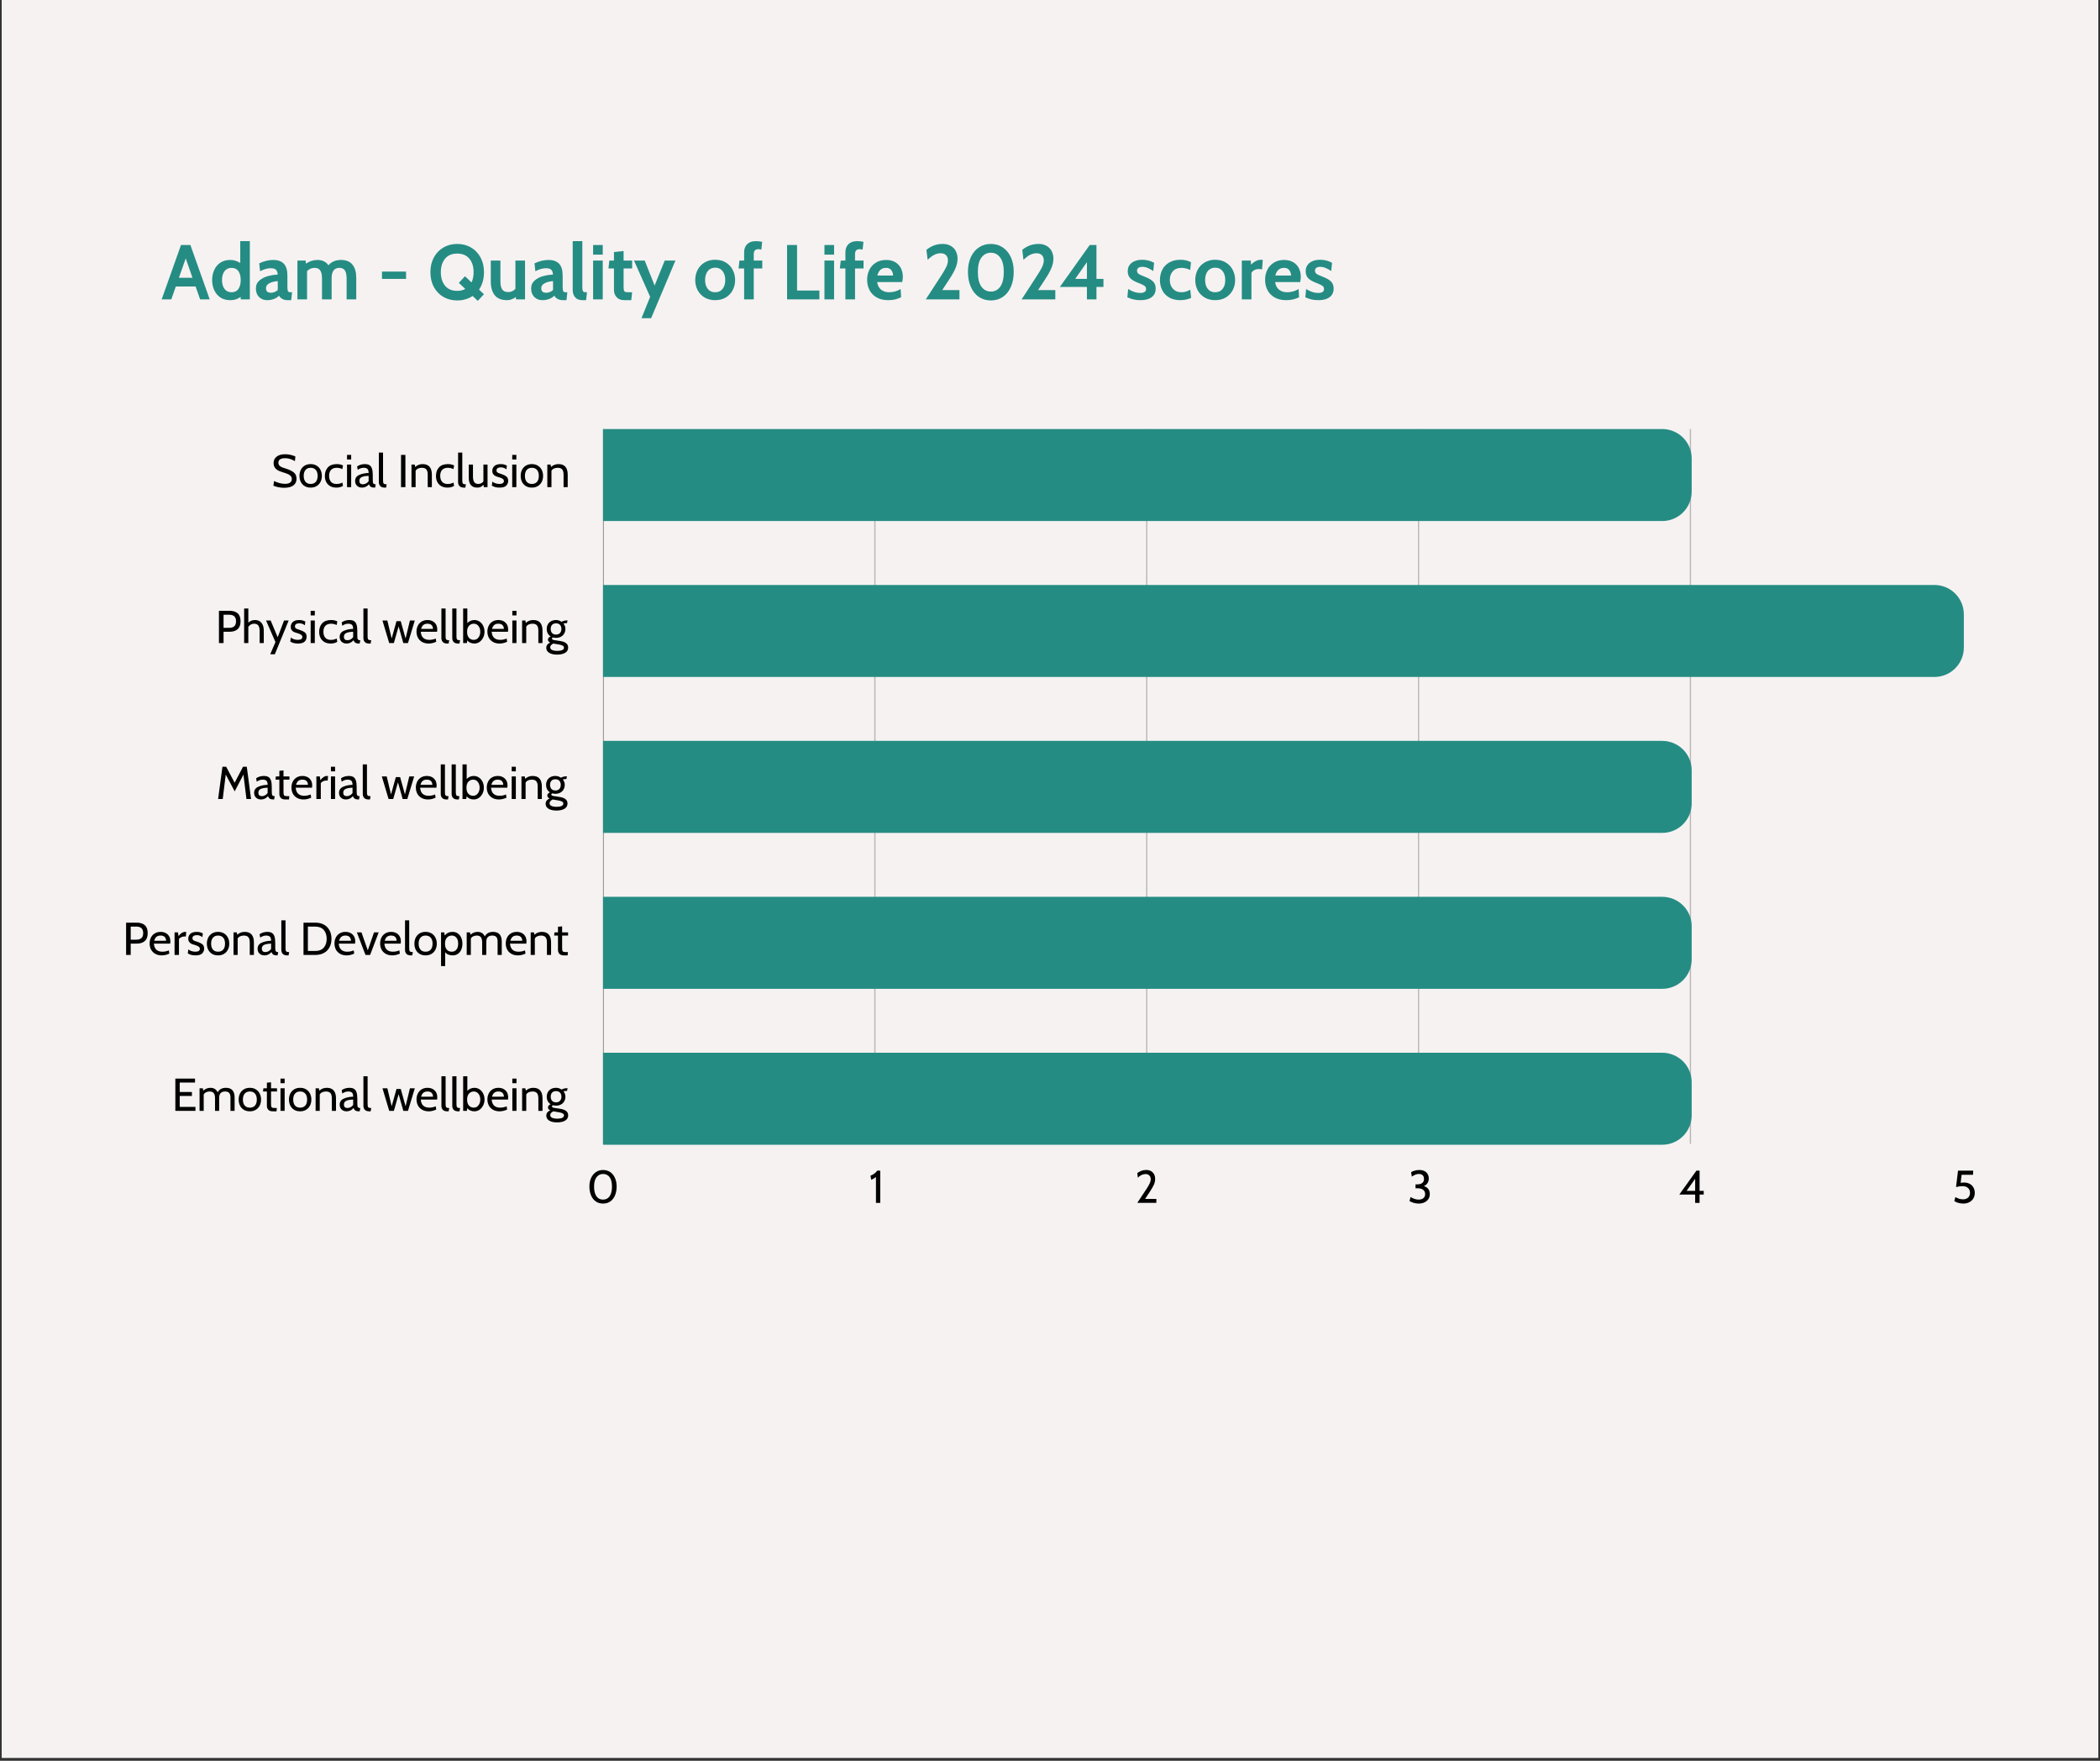
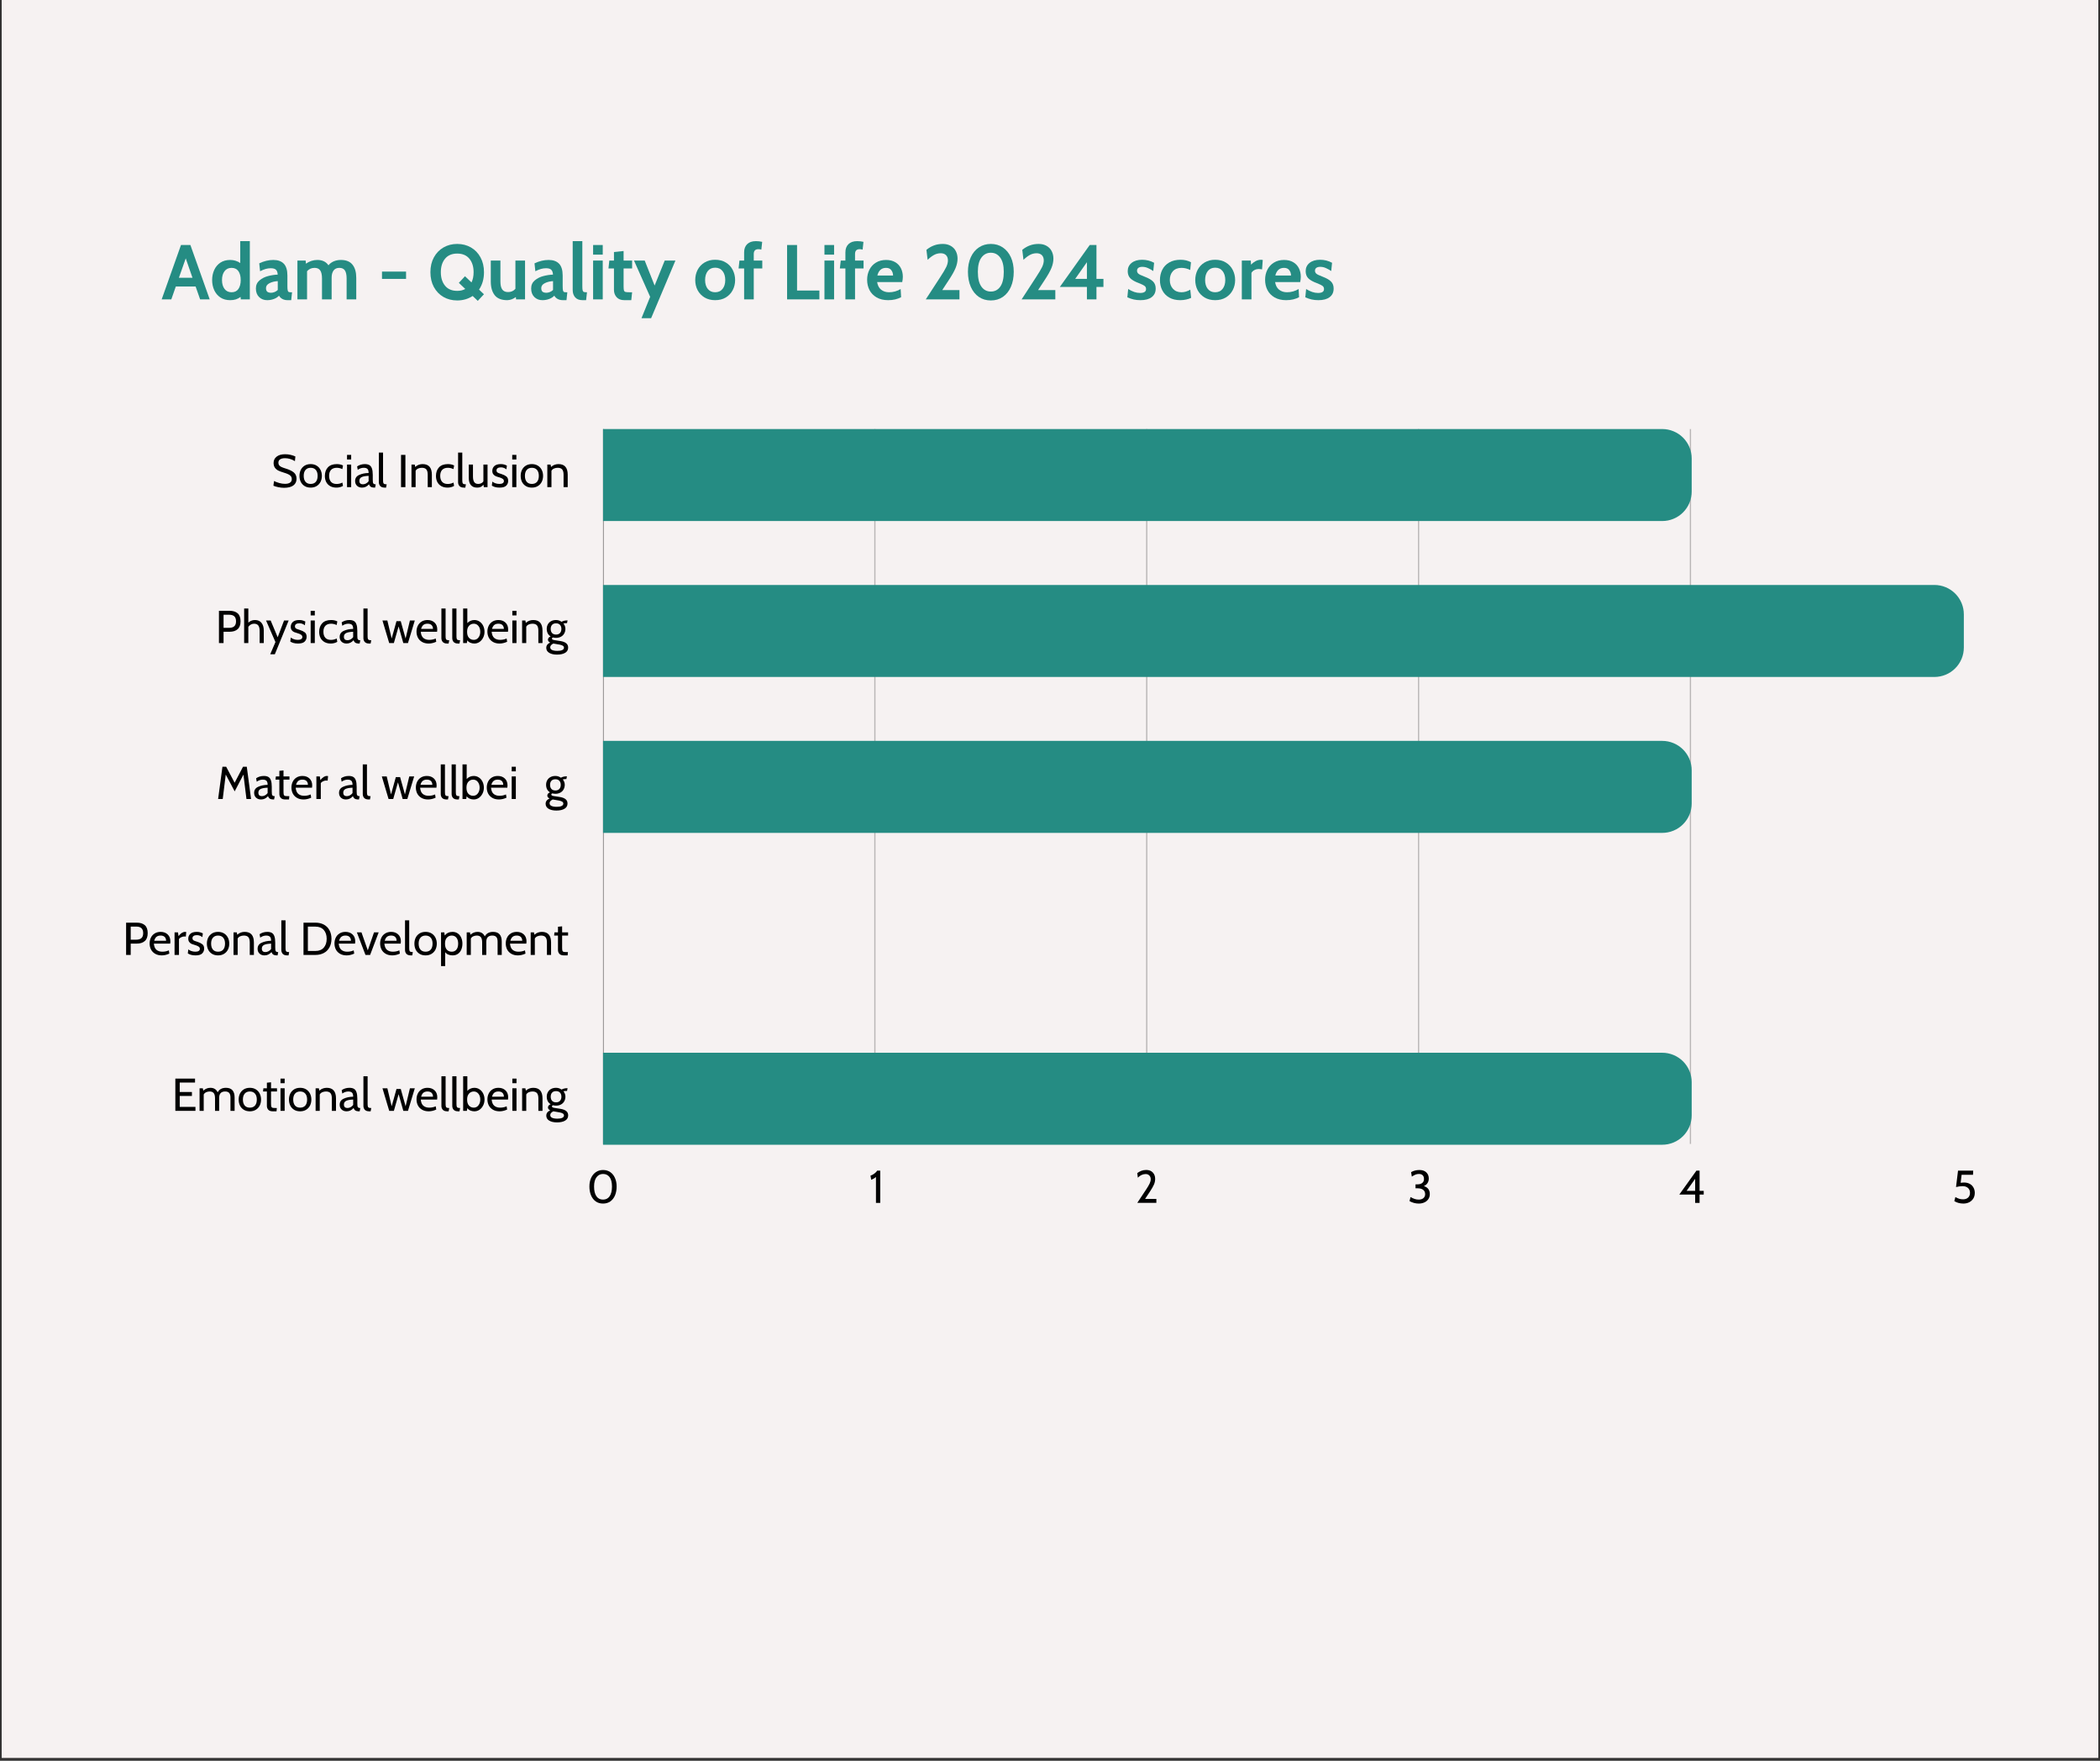
<svg xmlns="http://www.w3.org/2000/svg" width="940" zoomAndPan="magnify" viewBox="0 0 705 591" height="788" preserveAspectRatio="xMidYMid meet" version="1.0">
  <rect x="0" y="0" width="705" height="591" fill="#333333" stroke="none" />
  <defs>
    <g />
    <clipPath id="6c77e20b7a">
      <path d="M 0.594 0 L 704.402 0 L 704.402 590 L 0.594 590 Z M 0.594 0 " clip-rule="nonzero" />
    </clipPath>
    <clipPath id="29e94d7d5d">
      <path d="M 202.445 144.004 L 203 144.004 L 203 384.227 L 202.445 384.227 Z M 202.445 144.004 " clip-rule="nonzero" />
    </clipPath>
    <clipPath id="88354419de">
      <path d="M 293 144.004 L 295 144.004 L 295 384.227 L 293 384.227 Z M 293 144.004 " clip-rule="nonzero" />
    </clipPath>
    <clipPath id="bb552e1e93">
      <path d="M 384 144.004 L 386 144.004 L 386 384.227 L 384 384.227 Z M 384 144.004 " clip-rule="nonzero" />
    </clipPath>
    <clipPath id="f9a3f2e698">
      <path d="M 476 144.004 L 477 144.004 L 477 384.227 L 476 384.227 Z M 476 144.004 " clip-rule="nonzero" />
    </clipPath>
    <clipPath id="1939559f24">
      <path d="M 567 144.004 L 569 144.004 L 569 384.227 L 567 384.227 Z M 567 144.004 " clip-rule="nonzero" />
    </clipPath>
    <clipPath id="f23ab11924">
      <path d="M 659 144.004 L 659.289 144.004 L 659.289 384.227 L 659 384.227 Z M 659 144.004 " clip-rule="nonzero" />
    </clipPath>
    <clipPath id="1470435259">
      <path d="M 202.445 144.004 L 567.922 144.004 L 567.922 174.883 L 202.445 174.883 Z M 202.445 144.004 " clip-rule="nonzero" />
    </clipPath>
    <clipPath id="b86177c6c6">
      <path d="M 202.445 196.34 L 659.289 196.34 L 659.289 227.219 L 202.445 227.219 Z M 202.445 196.34 " clip-rule="nonzero" />
    </clipPath>
    <clipPath id="96112cae1d">
      <path d="M 202.445 248.676 L 567.922 248.676 L 567.922 279.555 L 202.445 279.555 Z M 202.445 248.676 " clip-rule="nonzero" />
    </clipPath>
    <clipPath id="906e7894c9">
-       <path d="M 202.445 301.012 L 567.922 301.012 L 567.922 331.891 L 202.445 331.891 Z M 202.445 301.012 " clip-rule="nonzero" />
-     </clipPath>
+       </clipPath>
    <clipPath id="359de1ca28">
      <path d="M 202.445 353.348 L 567.922 353.348 L 567.922 384.227 L 202.445 384.227 Z M 202.445 353.348 " clip-rule="nonzero" />
    </clipPath>
  </defs>
  <g clip-path="url(#6c77e20b7a)">
    <path fill="#ffffff" d="M 0.594 0 L 704.406 0 L 704.406 590 L 0.594 590 Z M 0.594 0 " fill-opacity="1" fill-rule="nonzero" />
    <path fill="#f6f2f2" d="M 0.594 0 L 704.406 0 L 704.406 590 L 0.594 590 Z M 0.594 0 " fill-opacity="1" fill-rule="nonzero" />
  </g>
  <g fill="#258c83" fill-opacity="1">
    <g transform="translate(54.199, 100.485)">
      <g>
        <path d="M 11.469 -4.328 L 4.828 -4.328 L 3.312 0 L 0.078 0 L 6.562 -18.25 L 9.719 -18.25 L 16.203 0 L 12.984 0 Z M 10.422 -7.25 L 8.156 -13.766 L 5.859 -7.25 Z M 10.422 -7.25 " />
      </g>
    </g>
  </g>
  <g fill="#258c83" fill-opacity="1">
    <g transform="translate(70.482, 100.485)">
      <g>
        <path d="M 13.391 -19.547 L 13.391 0 L 10.344 0 L 10.297 -0.828 C 9.785 -0.461 9.254 -0.188 8.703 0 C 8.16 0.176 7.52 0.266 6.781 0.266 C 5.508 0.266 4.414 -0.035 3.5 -0.641 C 2.594 -1.254 1.906 -2.07 1.438 -3.094 C 0.969 -4.125 0.734 -5.254 0.734 -6.484 C 0.734 -7.723 0.969 -8.852 1.438 -9.875 C 1.906 -10.906 2.594 -11.723 3.5 -12.328 C 4.414 -12.93 5.508 -13.234 6.781 -13.234 C 8.039 -13.234 9.172 -12.891 10.172 -12.203 L 10.172 -19.547 Z M 7.25 -2.391 C 8.27 -2.391 9.035 -2.754 9.547 -3.484 C 10.066 -4.223 10.328 -5.223 10.328 -6.484 C 10.328 -7.754 10.066 -8.754 9.547 -9.484 C 9.035 -10.211 8.27 -10.578 7.25 -10.578 C 6.238 -10.578 5.453 -10.203 4.891 -9.453 C 4.328 -8.711 4.047 -7.723 4.047 -6.484 C 4.047 -5.254 4.328 -4.266 4.891 -3.516 C 5.453 -2.766 6.238 -2.391 7.25 -2.391 Z M 7.25 -2.391 " />
      </g>
    </g>
  </g>
  <g fill="#258c83" fill-opacity="1">
    <g transform="translate(85.359, 100.485)">
      <g>
        <path d="M 4.328 0.266 C 3.242 0.266 2.344 -0.082 1.625 -0.781 C 0.906 -1.488 0.547 -2.445 0.547 -3.656 C 0.547 -4.781 0.953 -5.688 1.766 -6.375 C 2.586 -7.062 3.551 -7.547 4.656 -7.828 C 5.77 -8.117 6.844 -8.281 7.875 -8.312 C 7.832 -9.07 7.633 -9.617 7.281 -9.953 C 6.926 -10.285 6.344 -10.453 5.531 -10.453 C 4.957 -10.453 4.395 -10.375 3.844 -10.219 C 3.289 -10.062 2.66 -9.805 1.953 -9.453 L 1.672 -12.094 C 3.254 -12.852 4.832 -13.234 6.406 -13.234 C 7.938 -13.234 9.102 -12.816 9.906 -11.984 C 10.719 -11.148 11.125 -9.82 11.125 -8 L 11.125 -4.484 C 11.125 -3.828 11.156 -3.352 11.219 -3.062 C 11.281 -2.77 11.383 -2.582 11.531 -2.5 C 11.676 -2.426 11.926 -2.391 12.281 -2.391 L 12.688 -2.391 L 12.406 0.266 L 11.234 0.266 C 10.523 0.266 9.926 0.129 9.438 -0.141 C 8.945 -0.41 8.57 -0.781 8.312 -1.25 C 7.895 -0.781 7.328 -0.41 6.609 -0.141 C 5.891 0.129 5.129 0.266 4.328 0.266 Z M 5.688 -2.219 C 6.008 -2.219 6.379 -2.297 6.797 -2.453 C 7.211 -2.617 7.578 -2.852 7.891 -3.156 L 7.891 -6.125 C 6.848 -6.07 5.926 -5.844 5.125 -5.438 C 4.332 -5.039 3.938 -4.488 3.938 -3.781 C 3.938 -3.238 4.07 -2.844 4.344 -2.594 C 4.625 -2.344 5.07 -2.219 5.688 -2.219 Z M 5.688 -2.219 " />
      </g>
    </g>
  </g>
  <g fill="#258c83" fill-opacity="1">
    <g transform="translate(98.333, 100.485)">
      <g>
        <path d="M 16.125 -13.234 C 17.863 -13.234 19.156 -12.707 20 -11.656 C 20.844 -10.613 21.266 -9.145 21.266 -7.25 L 21.266 0 L 18.031 0 L 18.031 -7.016 C 18.031 -8.242 17.836 -9.145 17.453 -9.719 C 17.078 -10.289 16.453 -10.578 15.578 -10.578 C 14.734 -10.578 14.094 -10.285 13.656 -9.703 C 13.219 -9.117 13 -8.301 13 -7.25 L 13 0 L 9.766 0 L 9.766 -7.016 C 9.766 -8.242 9.566 -9.145 9.172 -9.719 C 8.773 -10.289 8.141 -10.578 7.266 -10.578 C 6.242 -10.578 5.406 -10.203 4.75 -9.453 L 4.75 0 L 1.516 0 L 1.516 -13.031 L 4.281 -13.031 L 4.375 -11.984 C 5.562 -12.816 6.836 -13.234 8.203 -13.234 C 9.879 -13.234 11.125 -12.633 11.938 -11.438 C 12.383 -12.008 12.973 -12.453 13.703 -12.766 C 14.43 -13.078 15.238 -13.234 16.125 -13.234 Z M 16.125 -13.234 " />
      </g>
    </g>
  </g>
  <g fill="#258c83" fill-opacity="1">
    <g transform="translate(120.974, 100.485)">
      <g />
    </g>
  </g>
  <g fill="#258c83" fill-opacity="1">
    <g transform="translate(126.836, 100.485)">
      <g>
        <path d="M 1.406 -9.328 L 9.484 -9.328 L 9.484 -6.875 L 1.406 -6.875 Z M 1.406 -9.328 " />
      </g>
    </g>
  </g>
  <g fill="#258c83" fill-opacity="1">
    <g transform="translate(137.726, 100.485)">
      <g />
    </g>
  </g>
  <g fill="#258c83" fill-opacity="1">
    <g transform="translate(143.589, 100.485)">
      <g>
        <path d="M 18.891 -9.125 C 18.891 -6.863 18.336 -4.914 17.234 -3.281 L 18.875 -1.719 L 16.812 0.5 L 15.094 -1.141 C 13.562 -0.141 11.832 0.359 9.906 0.359 C 8.188 0.359 6.645 -0.031 5.281 -0.812 C 3.914 -1.602 2.844 -2.719 2.062 -4.156 C 1.289 -5.594 0.906 -7.25 0.906 -9.125 C 0.906 -11 1.289 -12.648 2.062 -14.078 C 2.844 -15.516 3.914 -16.629 5.281 -17.422 C 6.645 -18.211 8.188 -18.609 9.906 -18.609 C 11.625 -18.609 13.164 -18.211 14.531 -17.422 C 15.895 -16.629 16.961 -15.516 17.734 -14.078 C 18.504 -12.648 18.891 -11 18.891 -9.125 Z M 9.906 -2.859 C 10.969 -2.859 11.867 -3.07 12.609 -3.5 L 10.453 -5.547 L 12.516 -7.766 L 14.703 -5.688 C 15.172 -6.656 15.406 -7.801 15.406 -9.125 C 15.406 -11 14.93 -12.508 13.984 -13.656 C 13.035 -14.801 11.676 -15.375 9.906 -15.375 C 8.133 -15.375 6.773 -14.801 5.828 -13.656 C 4.879 -12.508 4.406 -11 4.406 -9.125 C 4.406 -7.25 4.879 -5.734 5.828 -4.578 C 6.773 -3.43 8.133 -2.859 9.906 -2.859 Z M 9.906 -2.859 " />
      </g>
    </g>
  </g>
  <g fill="#258c83" fill-opacity="1">
    <g transform="translate(163.389, 100.485)">
      <g>
        <path d="M 12.875 -13.031 L 12.875 0 L 9.859 0 L 9.797 -0.781 C 9.398 -0.488 8.941 -0.238 8.422 -0.031 C 7.898 0.164 7.395 0.266 6.906 0.266 C 4.977 0.266 3.57 -0.289 2.688 -1.406 C 1.812 -2.52 1.375 -4.055 1.375 -6.016 L 1.375 -13.031 L 4.609 -13.031 L 4.609 -6.016 C 4.609 -4.805 4.812 -3.91 5.219 -3.328 C 5.633 -2.742 6.289 -2.453 7.188 -2.453 C 8.195 -2.453 9.016 -2.816 9.641 -3.547 L 9.641 -13.031 Z M 12.875 -13.031 " />
      </g>
    </g>
  </g>
  <g fill="#258c83" fill-opacity="1">
    <g transform="translate(177.771, 100.485)">
      <g>
        <path d="M 4.328 0.266 C 3.242 0.266 2.344 -0.082 1.625 -0.781 C 0.906 -1.488 0.547 -2.445 0.547 -3.656 C 0.547 -4.781 0.953 -5.688 1.766 -6.375 C 2.586 -7.062 3.551 -7.547 4.656 -7.828 C 5.77 -8.117 6.844 -8.281 7.875 -8.312 C 7.832 -9.07 7.633 -9.617 7.281 -9.953 C 6.926 -10.285 6.344 -10.453 5.531 -10.453 C 4.957 -10.453 4.395 -10.375 3.844 -10.219 C 3.289 -10.062 2.66 -9.805 1.953 -9.453 L 1.672 -12.094 C 3.254 -12.852 4.832 -13.234 6.406 -13.234 C 7.938 -13.234 9.102 -12.816 9.906 -11.984 C 10.719 -11.148 11.125 -9.82 11.125 -8 L 11.125 -4.484 C 11.125 -3.828 11.156 -3.352 11.219 -3.062 C 11.281 -2.77 11.383 -2.582 11.531 -2.5 C 11.676 -2.426 11.926 -2.391 12.281 -2.391 L 12.688 -2.391 L 12.406 0.266 L 11.234 0.266 C 10.523 0.266 9.926 0.129 9.438 -0.141 C 8.945 -0.41 8.57 -0.781 8.312 -1.25 C 7.895 -0.781 7.328 -0.41 6.609 -0.141 C 5.891 0.129 5.129 0.266 4.328 0.266 Z M 5.688 -2.219 C 6.008 -2.219 6.379 -2.297 6.797 -2.453 C 7.211 -2.617 7.578 -2.852 7.891 -3.156 L 7.891 -6.125 C 6.848 -6.07 5.926 -5.844 5.125 -5.438 C 4.332 -5.039 3.938 -4.488 3.938 -3.781 C 3.938 -3.238 4.07 -2.844 4.344 -2.594 C 4.625 -2.344 5.07 -2.219 5.688 -2.219 Z M 5.688 -2.219 " />
      </g>
    </g>
  </g>
  <g fill="#258c83" fill-opacity="1">
    <g transform="translate(190.746, 100.485)">
      <g>
        <path d="M 4.844 0.266 C 3.727 0.266 2.895 -0.051 2.344 -0.688 C 1.789 -1.32 1.516 -2.145 1.516 -3.156 L 1.516 -19.547 L 4.75 -19.547 L 4.75 -4.484 C 4.75 -3.785 4.785 -3.289 4.859 -3 C 4.941 -2.719 5.082 -2.547 5.281 -2.484 C 5.477 -2.422 5.82 -2.391 6.312 -2.391 L 6.016 0.266 Z M 4.844 0.266 " />
      </g>
    </g>
  </g>
  <g fill="#258c83" fill-opacity="1">
    <g transform="translate(197.598, 100.485)">
      <g>
        <path d="M 1.516 -18.25 L 4.75 -18.25 L 4.75 -15.016 L 1.516 -15.016 Z M 1.516 -13.031 L 4.75 -13.031 L 4.75 0 L 1.516 0 Z M 1.516 -13.031 " />
      </g>
    </g>
  </g>
  <g fill="#258c83" fill-opacity="1">
    <g transform="translate(203.851, 100.485)">
      <g>
        <path d="M 5.766 0.266 C 4.617 0.266 3.75 -0.066 3.156 -0.734 C 2.562 -1.41 2.266 -2.219 2.266 -3.156 L 2.266 -10.375 L 0.422 -10.375 L 0.703 -13.031 L 2.266 -13.031 L 2.266 -15.891 L 5.5 -16.234 L 5.5 -13.031 L 8.359 -13.031 L 8.359 -10.375 L 5.5 -10.375 L 5.5 -4.484 C 5.5 -3.785 5.535 -3.301 5.609 -3.031 C 5.691 -2.758 5.859 -2.582 6.109 -2.5 C 6.359 -2.426 6.816 -2.391 7.484 -2.391 L 8.359 -2.391 L 8.078 0.266 Z M 5.766 0.266 " />
      </g>
    </g>
  </g>
  <g fill="#258c83" fill-opacity="1">
    <g transform="translate(212.813, 100.485)">
      <g>
        <path d="M 5.453 -0.859 L 0.031 -13.031 L 3.625 -13.031 L 6.953 -4.641 L 10.344 -13.031 L 13.938 -13.031 L 5.781 6.312 L 2.547 6.312 Z M 5.453 -0.859 " />
      </g>
    </g>
  </g>
  <g fill="#258c83" fill-opacity="1">
    <g transform="translate(226.804, 100.485)">
      <g />
    </g>
  </g>
  <g fill="#258c83" fill-opacity="1">
    <g transform="translate(232.666, 100.485)">
      <g>
        <path d="M 7.422 0.266 C 6.055 0.266 4.867 -0.035 3.859 -0.641 C 2.848 -1.254 2.07 -2.07 1.531 -3.094 C 1 -4.125 0.734 -5.254 0.734 -6.484 C 0.734 -7.723 1 -8.863 1.531 -9.906 C 2.07 -10.945 2.848 -11.77 3.859 -12.375 C 4.867 -12.988 6.055 -13.297 7.422 -13.297 C 8.797 -13.297 9.988 -12.988 11 -12.375 C 12.008 -11.77 12.781 -10.945 13.312 -9.906 C 13.852 -8.863 14.125 -7.723 14.125 -6.484 C 14.125 -5.254 13.852 -4.125 13.312 -3.094 C 12.781 -2.07 12.008 -1.254 11 -0.641 C 9.988 -0.035 8.797 0.266 7.422 0.266 Z M 7.422 -2.391 C 8.484 -2.391 9.312 -2.766 9.906 -3.516 C 10.508 -4.266 10.812 -5.254 10.812 -6.484 C 10.812 -7.734 10.508 -8.738 9.906 -9.5 C 9.312 -10.258 8.484 -10.641 7.422 -10.641 C 6.367 -10.641 5.539 -10.258 4.938 -9.5 C 4.344 -8.738 4.047 -7.734 4.047 -6.484 C 4.047 -5.254 4.344 -4.266 4.938 -3.516 C 5.539 -2.766 6.367 -2.391 7.422 -2.391 Z M 7.422 -2.391 " />
      </g>
    </g>
  </g>
  <g fill="#258c83" fill-opacity="1">
    <g transform="translate(247.516, 100.485)">
      <g>
        <path d="M 2.297 -10.375 L 0.438 -10.375 L 0.734 -13.031 L 2.297 -13.031 L 2.297 -15.797 C 2.297 -16.961 2.641 -17.879 3.328 -18.547 C 4.016 -19.211 4.988 -19.547 6.25 -19.547 C 6.969 -19.547 7.672 -19.469 8.359 -19.312 L 8.078 -16.703 C 7.785 -16.797 7.445 -16.844 7.062 -16.844 C 6.039 -16.844 5.531 -16.301 5.531 -15.219 L 5.531 -13.031 L 8.391 -13.031 L 8.391 -10.375 L 5.531 -10.375 L 5.531 0 L 2.297 0 Z M 2.297 -10.375 " />
      </g>
    </g>
  </g>
  <g fill="#258c83" fill-opacity="1">
    <g transform="translate(256.375, 100.485)">
      <g />
    </g>
  </g>
  <g fill="#258c83" fill-opacity="1">
    <g transform="translate(262.237, 100.485)">
      <g>
        <path d="M 2 -18.25 L 5.344 -18.25 L 5.344 -2.969 L 12.844 -2.969 L 12.844 0 L 2 0 Z M 2 -18.25 " />
      </g>
    </g>
  </g>
  <g fill="#258c83" fill-opacity="1">
    <g transform="translate(275.264, 100.485)">
      <g>
        <path d="M 1.516 -18.25 L 4.75 -18.25 L 4.75 -15.016 L 1.516 -15.016 Z M 1.516 -13.031 L 4.75 -13.031 L 4.75 0 L 1.516 0 Z M 1.516 -13.031 " />
      </g>
    </g>
  </g>
  <g fill="#258c83" fill-opacity="1">
    <g transform="translate(281.516, 100.485)">
      <g>
        <path d="M 2.297 -10.375 L 0.438 -10.375 L 0.734 -13.031 L 2.297 -13.031 L 2.297 -15.797 C 2.297 -16.961 2.641 -17.879 3.328 -18.547 C 4.016 -19.211 4.988 -19.547 6.25 -19.547 C 6.969 -19.547 7.672 -19.469 8.359 -19.312 L 8.078 -16.703 C 7.785 -16.797 7.445 -16.844 7.062 -16.844 C 6.039 -16.844 5.531 -16.301 5.531 -15.219 L 5.531 -13.031 L 8.391 -13.031 L 8.391 -10.375 L 5.531 -10.375 L 5.531 0 L 2.297 0 Z M 2.297 -10.375 " />
      </g>
    </g>
  </g>
  <g fill="#258c83" fill-opacity="1">
    <g transform="translate(290.375, 100.485)">
      <g>
        <path d="M 7.797 0.266 C 6.285 0.266 4.992 -0.039 3.922 -0.656 C 2.848 -1.281 2.047 -2.109 1.516 -3.141 C 0.992 -4.172 0.734 -5.32 0.734 -6.594 C 0.734 -7.812 0.984 -8.922 1.484 -9.922 C 1.984 -10.93 2.711 -11.734 3.672 -12.328 C 4.629 -12.93 5.77 -13.234 7.094 -13.234 C 8.301 -13.234 9.328 -12.984 10.172 -12.484 C 11.016 -11.984 11.648 -11.305 12.078 -10.453 C 12.504 -9.598 12.719 -8.641 12.719 -7.578 C 12.719 -7.055 12.648 -6.469 12.516 -5.812 L 4.094 -5.812 C 4.27 -4.664 4.723 -3.805 5.453 -3.234 C 6.18 -2.672 7.055 -2.391 8.078 -2.391 C 9.484 -2.391 10.785 -2.75 11.984 -3.469 L 12.141 -0.734 C 11.586 -0.43 10.941 -0.188 10.203 0 C 9.461 0.176 8.66 0.266 7.797 0.266 Z M 9.438 -8 C 9.438 -8.676 9.242 -9.273 8.859 -9.797 C 8.473 -10.316 7.883 -10.578 7.094 -10.578 C 6.289 -10.578 5.645 -10.344 5.156 -9.875 C 4.676 -9.406 4.348 -8.781 4.172 -8 Z M 9.438 -8 " />
      </g>
    </g>
  </g>
  <g fill="#258c83" fill-opacity="1">
    <g transform="translate(303.792, 100.485)">
      <g />
    </g>
  </g>
  <g fill="#258c83" fill-opacity="1">
    <g transform="translate(309.654, 100.485)">
      <g>
        <path d="M 5.938 -7.375 C 6.945 -8.914 7.641 -10.078 8.016 -10.859 C 8.391 -11.648 8.578 -12.391 8.578 -13.078 C 8.578 -13.828 8.363 -14.414 7.938 -14.844 C 7.508 -15.27 6.922 -15.484 6.172 -15.484 C 5.336 -15.484 4.562 -15.281 3.844 -14.875 C 3.133 -14.477 2.441 -13.941 1.766 -13.266 L 1.359 -16.625 C 2.172 -17.289 3.02 -17.785 3.906 -18.109 C 4.789 -18.441 5.773 -18.609 6.859 -18.609 C 7.91 -18.609 8.812 -18.383 9.562 -17.938 C 10.312 -17.5 10.875 -16.906 11.25 -16.156 C 11.625 -15.406 11.812 -14.582 11.812 -13.688 C 11.812 -12.656 11.586 -11.598 11.141 -10.516 C 10.703 -9.441 9.926 -8.066 8.812 -6.391 L 6.672 -3.125 L 12.453 -3.125 L 12.453 0 L 1.141 0 Z M 5.938 -7.375 " />
      </g>
    </g>
  </g>
  <g fill="#258c83" fill-opacity="1">
    <g transform="translate(323.437, 100.485)">
      <g>
        <path d="M 9.203 0.359 C 7.672 0.359 6.328 -0.035 5.172 -0.828 C 4.016 -1.629 3.113 -2.758 2.469 -4.219 C 1.832 -5.676 1.516 -7.363 1.516 -9.281 C 1.516 -11.102 1.832 -12.723 2.469 -14.141 C 3.113 -15.555 4.02 -16.656 5.188 -17.438 C 6.352 -18.219 7.691 -18.609 9.203 -18.609 C 10.734 -18.609 12.078 -18.211 13.234 -17.422 C 14.398 -16.629 15.301 -15.531 15.938 -14.125 C 16.57 -12.719 16.891 -11.102 16.891 -9.281 C 16.891 -7.363 16.57 -5.676 15.938 -4.219 C 15.301 -2.758 14.398 -1.629 13.234 -0.828 C 12.078 -0.035 10.734 0.359 9.203 0.359 Z M 9.203 -2.625 C 10.523 -2.625 11.578 -3.172 12.359 -4.266 C 13.148 -5.367 13.547 -7.039 13.547 -9.281 C 13.547 -11.363 13.145 -12.945 12.344 -14.031 C 11.551 -15.113 10.504 -15.656 9.203 -15.656 C 7.898 -15.656 6.848 -15.113 6.047 -14.031 C 5.242 -12.945 4.844 -11.363 4.844 -9.281 C 4.844 -7.051 5.238 -5.383 6.031 -4.281 C 6.82 -3.176 7.879 -2.625 9.203 -2.625 Z M 9.203 -2.625 " />
      </g>
    </g>
  </g>
  <g fill="#258c83" fill-opacity="1">
    <g transform="translate(341.831, 100.485)">
      <g>
        <path d="M 5.938 -7.375 C 6.945 -8.914 7.641 -10.078 8.016 -10.859 C 8.391 -11.648 8.578 -12.391 8.578 -13.078 C 8.578 -13.828 8.363 -14.414 7.938 -14.844 C 7.508 -15.27 6.922 -15.484 6.172 -15.484 C 5.336 -15.484 4.562 -15.281 3.844 -14.875 C 3.133 -14.477 2.441 -13.941 1.766 -13.266 L 1.359 -16.625 C 2.172 -17.289 3.02 -17.785 3.906 -18.109 C 4.789 -18.441 5.773 -18.609 6.859 -18.609 C 7.91 -18.609 8.812 -18.383 9.562 -17.938 C 10.312 -17.5 10.875 -16.906 11.25 -16.156 C 11.625 -15.406 11.812 -14.582 11.812 -13.688 C 11.812 -12.656 11.586 -11.598 11.141 -10.516 C 10.703 -9.441 9.926 -8.066 8.812 -6.391 L 6.672 -3.125 L 12.453 -3.125 L 12.453 0 L 1.141 0 Z M 5.938 -7.375 " />
      </g>
    </g>
  </g>
  <g fill="#258c83" fill-opacity="1">
    <g transform="translate(355.613, 100.485)">
      <g>
        <path d="M 14.828 -6.875 L 14.828 -4.172 L 12.484 -4.172 L 12.484 0 L 9.281 0 L 9.281 -4.172 L 0.188 -4.172 L 10.219 -18.25 L 12.484 -18.25 L 12.484 -6.875 Z M 9.281 -6.875 L 9.281 -12.484 L 5.344 -6.875 Z M 9.281 -6.875 " />
      </g>
    </g>
  </g>
  <g fill="#258c83" fill-opacity="1">
    <g transform="translate(371.792, 100.485)">
      <g />
    </g>
  </g>
  <g fill="#258c83" fill-opacity="1">
    <g transform="translate(377.654, 100.485)">
      <g>
        <path d="M 5.219 0.266 C 4.383 0.266 3.625 0.188 2.938 0.031 C 2.25 -0.125 1.539 -0.367 0.812 -0.703 L 1.094 -3.469 C 1.82 -3.031 2.504 -2.703 3.141 -2.484 C 3.773 -2.266 4.43 -2.156 5.109 -2.156 C 6.43 -2.156 7.094 -2.594 7.094 -3.469 C 7.094 -3.938 6.914 -4.297 6.562 -4.547 C 6.219 -4.797 5.594 -5.098 4.688 -5.453 C 3.406 -5.922 2.457 -6.453 1.844 -7.047 C 1.238 -7.648 0.938 -8.461 0.938 -9.484 C 0.938 -10.617 1.367 -11.535 2.234 -12.234 C 3.109 -12.941 4.285 -13.297 5.766 -13.297 C 7.234 -13.297 8.578 -12.957 9.797 -12.281 L 9.516 -9.516 C 8.848 -9.961 8.223 -10.305 7.641 -10.547 C 7.066 -10.797 6.457 -10.922 5.812 -10.922 C 5.258 -10.922 4.828 -10.805 4.516 -10.578 C 4.211 -10.359 4.062 -10.035 4.062 -9.609 C 4.062 -9.285 4.148 -9.02 4.328 -8.812 C 4.516 -8.602 4.773 -8.414 5.109 -8.25 C 5.441 -8.082 5.988 -7.852 6.75 -7.562 C 8.02 -7.07 8.93 -6.535 9.484 -5.953 C 10.047 -5.367 10.328 -4.594 10.328 -3.625 C 10.328 -2.383 9.879 -1.426 8.984 -0.75 C 8.098 -0.07 6.844 0.266 5.219 0.266 Z M 5.219 0.266 " />
      </g>
    </g>
  </g>
  <g fill="#258c83" fill-opacity="1">
    <g transform="translate(388.675, 100.485)">
      <g>
        <path d="M 7.562 0.266 C 6.113 0.266 4.875 -0.031 3.844 -0.625 C 2.812 -1.227 2.035 -2.039 1.516 -3.062 C 0.992 -4.094 0.734 -5.234 0.734 -6.484 C 0.734 -7.754 0.992 -8.906 1.516 -9.938 C 2.035 -10.977 2.816 -11.797 3.859 -12.391 C 4.898 -12.992 6.164 -13.297 7.656 -13.297 C 9 -13.297 10.164 -13.016 11.156 -12.453 L 10.891 -9.859 C 9.953 -10.336 8.977 -10.578 7.969 -10.578 C 6.738 -10.578 5.773 -10.203 5.078 -9.453 C 4.391 -8.711 4.047 -7.723 4.047 -6.484 C 4.047 -5.305 4.398 -4.328 5.109 -3.547 C 5.816 -2.773 6.766 -2.391 7.953 -2.391 C 8.941 -2.391 9.93 -2.676 10.922 -3.25 L 11.203 -0.516 C 10.734 -0.273 10.18 -0.086 9.547 0.047 C 8.91 0.191 8.25 0.266 7.562 0.266 Z M 7.562 0.266 " />
      </g>
    </g>
  </g>
  <g fill="#258c83" fill-opacity="1">
    <g transform="translate(400.529, 100.485)">
      <g>
        <path d="M 7.422 0.266 C 6.055 0.266 4.867 -0.035 3.859 -0.641 C 2.848 -1.254 2.07 -2.07 1.531 -3.094 C 1 -4.125 0.734 -5.254 0.734 -6.484 C 0.734 -7.723 1 -8.863 1.531 -9.906 C 2.07 -10.945 2.848 -11.77 3.859 -12.375 C 4.867 -12.988 6.055 -13.297 7.422 -13.297 C 8.797 -13.297 9.988 -12.988 11 -12.375 C 12.008 -11.77 12.781 -10.945 13.312 -9.906 C 13.852 -8.863 14.125 -7.723 14.125 -6.484 C 14.125 -5.254 13.852 -4.125 13.312 -3.094 C 12.781 -2.07 12.008 -1.254 11 -0.641 C 9.988 -0.035 8.797 0.266 7.422 0.266 Z M 7.422 -2.391 C 8.484 -2.391 9.312 -2.766 9.906 -3.516 C 10.508 -4.266 10.812 -5.254 10.812 -6.484 C 10.812 -7.734 10.508 -8.738 9.906 -9.5 C 9.312 -10.258 8.484 -10.641 7.422 -10.641 C 6.367 -10.641 5.539 -10.258 4.938 -9.5 C 4.344 -8.738 4.047 -7.734 4.047 -6.484 C 4.047 -5.254 4.344 -4.266 4.938 -3.516 C 5.539 -2.766 6.367 -2.391 7.422 -2.391 Z M 7.422 -2.391 " />
      </g>
    </g>
  </g>
  <g fill="#258c83" fill-opacity="1">
    <g transform="translate(415.38, 100.485)">
      <g>
        <path d="M 1.516 -13.031 L 4.531 -13.031 L 4.609 -11.656 C 4.992 -12.082 5.484 -12.461 6.078 -12.797 C 6.68 -13.129 7.312 -13.297 7.969 -13.297 C 8.176 -13.297 8.367 -13.273 8.547 -13.234 L 8.312 -10.062 C 7.977 -10.145 7.602 -10.188 7.188 -10.188 C 6.656 -10.188 6.16 -10.062 5.703 -9.812 C 5.254 -9.562 4.938 -9.254 4.75 -8.891 L 4.75 0 L 1.516 0 Z M 1.516 -13.031 " />
      </g>
    </g>
  </g>
  <g fill="#258c83" fill-opacity="1">
    <g transform="translate(423.978, 100.485)">
      <g>
        <path d="M 7.797 0.266 C 6.285 0.266 4.992 -0.039 3.922 -0.656 C 2.848 -1.281 2.047 -2.109 1.516 -3.141 C 0.992 -4.172 0.734 -5.32 0.734 -6.594 C 0.734 -7.812 0.984 -8.922 1.484 -9.922 C 1.984 -10.93 2.711 -11.734 3.672 -12.328 C 4.629 -12.93 5.77 -13.234 7.094 -13.234 C 8.301 -13.234 9.328 -12.984 10.172 -12.484 C 11.016 -11.984 11.648 -11.305 12.078 -10.453 C 12.504 -9.598 12.719 -8.641 12.719 -7.578 C 12.719 -7.055 12.648 -6.469 12.516 -5.812 L 4.094 -5.812 C 4.27 -4.664 4.723 -3.805 5.453 -3.234 C 6.18 -2.672 7.055 -2.391 8.078 -2.391 C 9.484 -2.391 10.785 -2.75 11.984 -3.469 L 12.141 -0.734 C 11.586 -0.43 10.941 -0.188 10.203 0 C 9.461 0.176 8.66 0.266 7.797 0.266 Z M 9.438 -8 C 9.438 -8.676 9.242 -9.273 8.859 -9.797 C 8.473 -10.316 7.883 -10.578 7.094 -10.578 C 6.289 -10.578 5.645 -10.344 5.156 -9.875 C 4.676 -9.406 4.348 -8.781 4.172 -8 Z M 9.438 -8 " />
      </g>
    </g>
  </g>
  <g fill="#258c83" fill-opacity="1">
    <g transform="translate(437.395, 100.485)">
      <g>
        <path d="M 5.219 0.266 C 4.383 0.266 3.625 0.188 2.938 0.031 C 2.25 -0.125 1.539 -0.367 0.812 -0.703 L 1.094 -3.469 C 1.82 -3.031 2.504 -2.703 3.141 -2.484 C 3.773 -2.266 4.43 -2.156 5.109 -2.156 C 6.43 -2.156 7.094 -2.594 7.094 -3.469 C 7.094 -3.938 6.914 -4.297 6.562 -4.547 C 6.219 -4.797 5.594 -5.098 4.688 -5.453 C 3.406 -5.922 2.457 -6.453 1.844 -7.047 C 1.238 -7.648 0.938 -8.461 0.938 -9.484 C 0.938 -10.617 1.367 -11.535 2.234 -12.234 C 3.109 -12.941 4.285 -13.297 5.766 -13.297 C 7.234 -13.297 8.578 -12.957 9.797 -12.281 L 9.516 -9.516 C 8.848 -9.961 8.223 -10.305 7.641 -10.547 C 7.066 -10.797 6.457 -10.922 5.812 -10.922 C 5.258 -10.922 4.828 -10.805 4.516 -10.578 C 4.211 -10.359 4.062 -10.035 4.062 -9.609 C 4.062 -9.285 4.148 -9.02 4.328 -8.812 C 4.516 -8.602 4.773 -8.414 5.109 -8.25 C 5.441 -8.082 5.988 -7.852 6.75 -7.562 C 8.02 -7.07 8.93 -6.535 9.484 -5.953 C 10.047 -5.367 10.328 -4.594 10.328 -3.625 C 10.328 -2.383 9.879 -1.426 8.984 -0.75 C 8.098 -0.07 6.844 0.266 5.219 0.266 Z M 5.219 0.266 " />
      </g>
    </g>
  </g>
  <g clip-path="url(#29e94d7d5d)">
    <path stroke-linecap="butt" transform="matrix(0.406, 0, 0, 0.406, 202.444, 144.004)" fill="none" stroke-linejoin="miter" d="M 0.003 590.999 L 0.003 0 " stroke="#000000" stroke-width="1" stroke-opacity="0.6" stroke-miterlimit="4" />
  </g>
  <g clip-path="url(#88354419de)">
    <path stroke-linecap="butt" transform="matrix(0.406, 0, 0, 0.406, 202.444, 144.004)" fill="none" stroke-linejoin="miter" d="M 224.786 590.999 L 224.786 0 " stroke="#000000" stroke-width="1" stroke-opacity="0.251" stroke-miterlimit="4" />
  </g>
  <g clip-path="url(#bb552e1e93)">
    <path stroke-linecap="butt" transform="matrix(0.406, 0, 0, 0.406, 202.444, 144.004)" fill="none" stroke-linejoin="miter" d="M 449.578 590.999 L 449.578 0 " stroke="#000000" stroke-width="1" stroke-opacity="0.251" stroke-miterlimit="4" />
  </g>
  <g clip-path="url(#f9a3f2e698)">
    <path stroke-linecap="butt" transform="matrix(0.406, 0, 0, 0.406, 202.444, 144.004)" fill="none" stroke-linejoin="miter" d="M 674.36 590.999 L 674.36 0 " stroke="#000000" stroke-width="1" stroke-opacity="0.251" stroke-miterlimit="4" />
  </g>
  <g clip-path="url(#1939559f24)">
    <path stroke-linecap="butt" transform="matrix(0.406, 0, 0, 0.406, 202.444, 144.004)" fill="none" stroke-linejoin="miter" d="M 899.153 590.999 L 899.153 0 " stroke="#000000" stroke-width="1" stroke-opacity="0.251" stroke-miterlimit="4" />
  </g>
  <g clip-path="url(#f23ab11924)">
-     <path stroke-linecap="butt" transform="matrix(0.406, 0, 0, 0.406, 202.444, 144.004)" fill="none" stroke-linejoin="miter" d="M 1123.935 590.999 L 1123.935 0 " stroke="#000000" stroke-width="1" stroke-opacity="0.251" stroke-miterlimit="4" />
-   </g>
+     </g>
  <g fill="#000000" fill-opacity="1">
    <g transform="translate(197.046, 403.752)">
      <g>
        <path d="M 5.406 0.219 C 4.457 0.219 3.641 -0.02 2.953 -0.5 C 2.273 -0.988 1.75 -1.664 1.375 -2.531 C 1.008 -3.406 0.828 -4.395 0.828 -5.5 C 0.828 -6.602 1.02 -7.57 1.406 -8.406 C 1.801 -9.25 2.344 -9.898 3.031 -10.359 C 3.719 -10.816 4.508 -11.047 5.406 -11.047 C 6.312 -11.047 7.109 -10.816 7.797 -10.359 C 8.484 -9.898 9.016 -9.25 9.391 -8.406 C 9.773 -7.57 9.969 -6.602 9.969 -5.5 C 9.969 -4.395 9.785 -3.406 9.422 -2.531 C 9.055 -1.664 8.531 -0.988 7.844 -0.5 C 7.156 -0.02 6.344 0.219 5.406 0.219 Z M 5.406 -1.109 C 6.363 -1.109 7.102 -1.488 7.625 -2.25 C 8.145 -3.02 8.406 -4.102 8.406 -5.5 C 8.406 -6.883 8.141 -7.93 7.609 -8.641 C 7.078 -9.359 6.344 -9.719 5.406 -9.719 C 4.5 -9.719 3.77 -9.352 3.219 -8.625 C 2.664 -7.906 2.391 -6.863 2.391 -5.5 C 2.391 -4.102 2.648 -3.02 3.172 -2.25 C 3.691 -1.488 4.438 -1.109 5.406 -1.109 Z M 5.406 -1.109 " />
      </g>
    </g>
  </g>
  <g fill="#000000" fill-opacity="1">
    <g transform="translate(291.698, 403.752)">
      <g>
        <path d="M 2.375 -8.703 C 2.039 -8.43 1.75 -8.227 1.5 -8.094 C 1.258 -7.957 1.02 -7.848 0.781 -7.766 L 0.531 -9.141 C 0.957 -9.285 1.383 -9.516 1.812 -9.828 C 2.238 -10.141 2.566 -10.473 2.797 -10.828 L 3.812 -10.828 L 3.812 0 L 2.375 0 Z M 2.375 -8.703 " />
      </g>
    </g>
  </g>
  <g fill="#000000" fill-opacity="1">
    <g transform="translate(380.927, 403.752)">
      <g>
        <path d="M 3.844 -4.5 C 4.375 -5.301 4.766 -5.961 5.016 -6.484 C 5.266 -7.016 5.391 -7.5 5.391 -7.938 C 5.391 -8.469 5.234 -8.891 4.922 -9.203 C 4.617 -9.523 4.211 -9.688 3.703 -9.688 C 2.742 -9.688 1.863 -9.281 1.062 -8.469 L 0.875 -10.016 C 1.27 -10.316 1.719 -10.566 2.219 -10.766 C 2.727 -10.961 3.273 -11.062 3.859 -11.062 C 4.816 -11.062 5.555 -10.781 6.078 -10.219 C 6.609 -9.664 6.875 -8.957 6.875 -8.094 C 6.875 -7.406 6.738 -6.758 6.469 -6.156 C 6.207 -5.551 5.766 -4.773 5.141 -3.828 L 3.5 -1.344 L 7.281 -1.344 L 7.281 -0.016 L 0.875 -0.016 Z M 3.844 -4.5 " />
      </g>
    </g>
  </g>
  <g fill="#000000" fill-opacity="1">
    <g transform="translate(472.569, 403.752)">
      <g>
        <path d="M 5.438 -5.656 C 6.77 -5.227 7.438 -4.332 7.438 -2.969 C 7.438 -2.32 7.273 -1.758 6.953 -1.281 C 6.629 -0.801 6.188 -0.43 5.625 -0.172 C 5.062 0.086 4.426 0.219 3.719 0.219 C 2.656 0.219 1.625 -0.055 0.625 -0.609 L 0.969 -1.969 C 1.457 -1.688 1.914 -1.473 2.344 -1.328 C 2.77 -1.18 3.234 -1.109 3.734 -1.109 C 4.391 -1.109 4.91 -1.273 5.297 -1.609 C 5.68 -1.941 5.875 -2.379 5.875 -2.922 C 5.875 -3.547 5.66 -4.031 5.234 -4.375 C 4.805 -4.727 4.172 -4.906 3.328 -4.906 L 2.641 -4.906 L 2.641 -6.234 L 3.328 -6.234 C 3.992 -6.234 4.52 -6.391 4.906 -6.703 C 5.289 -7.016 5.484 -7.445 5.484 -8 C 5.484 -8.57 5.336 -9 5.047 -9.281 C 4.754 -9.57 4.328 -9.719 3.766 -9.719 C 3.348 -9.719 2.953 -9.641 2.578 -9.484 C 2.211 -9.328 1.82 -9.109 1.406 -8.828 L 1.156 -10.328 C 1.988 -10.805 2.922 -11.047 3.953 -11.047 C 4.941 -11.047 5.711 -10.781 6.266 -10.25 C 6.816 -9.727 7.094 -9.039 7.094 -8.188 C 7.094 -7.594 6.945 -7.078 6.656 -6.641 C 6.375 -6.203 5.969 -5.875 5.438 -5.656 Z M 5.438 -5.656 " />
      </g>
    </g>
  </g>
  <g fill="#000000" fill-opacity="1">
    <g transform="translate(563.449, 403.752)">
      <g>
        <path d="M 8.516 -4.047 L 8.516 -2.797 L 7.125 -2.797 L 7.125 0 L 5.641 0 L 5.641 -2.797 L 0.312 -2.797 L 6.062 -10.828 L 7.125 -10.828 L 7.125 -4.047 Z M 5.641 -4.047 L 5.641 -8.094 L 2.766 -4.047 Z M 5.641 -4.047 " />
      </g>
    </g>
  </g>
  <g fill="#000000" fill-opacity="1">
    <g transform="translate(655.308, 403.752)">
      <g>
        <path d="M 4.016 -6.844 C 4.773 -6.844 5.426 -6.691 5.969 -6.391 C 6.52 -6.086 6.938 -5.672 7.219 -5.141 C 7.508 -4.617 7.656 -4.023 7.656 -3.359 C 7.656 -2.641 7.488 -2.008 7.156 -1.469 C 6.82 -0.938 6.363 -0.52 5.781 -0.219 C 5.195 0.07 4.539 0.219 3.812 0.219 C 3.25 0.219 2.703 0.145 2.172 0 C 1.641 -0.145 1.176 -0.348 0.781 -0.609 L 1.141 -1.969 C 1.586 -1.719 2.008 -1.523 2.406 -1.391 C 2.812 -1.266 3.254 -1.203 3.734 -1.203 C 4.422 -1.203 4.977 -1.395 5.406 -1.781 C 5.832 -2.176 6.047 -2.703 6.047 -3.359 C 6.047 -4.078 5.816 -4.633 5.359 -5.031 C 4.91 -5.426 4.305 -5.625 3.547 -5.625 C 2.891 -5.625 2.16 -5.523 1.359 -5.328 L 2.031 -10.828 L 7.125 -10.828 L 7.062 -9.438 L 3.234 -9.438 L 2.906 -6.766 C 3.301 -6.816 3.672 -6.844 4.016 -6.844 Z M 4.016 -6.844 " />
      </g>
    </g>
  </g>
  <g fill="#000000" fill-opacity="1">
    <g transform="translate(91.007, 163.508)">
      <g>
        <path d="M 4.328 0.219 C 3.691 0.219 3.039 0.145 2.375 0 C 1.719 -0.133 1.188 -0.297 0.781 -0.484 L 0.984 -2.047 C 1.504 -1.797 2.086 -1.578 2.734 -1.391 C 3.391 -1.203 4.035 -1.109 4.672 -1.109 C 5.391 -1.109 5.945 -1.238 6.344 -1.5 C 6.75 -1.77 6.953 -2.164 6.953 -2.688 C 6.953 -3.082 6.848 -3.41 6.641 -3.672 C 6.441 -3.93 6.148 -4.148 5.766 -4.328 C 5.379 -4.516 4.836 -4.711 4.141 -4.922 C 3.441 -5.129 2.859 -5.348 2.391 -5.578 C 1.93 -5.816 1.555 -6.141 1.266 -6.547 C 0.984 -6.961 0.844 -7.488 0.844 -8.125 C 0.844 -9 1.18 -9.703 1.859 -10.234 C 2.535 -10.773 3.488 -11.047 4.719 -11.047 C 5.375 -11.047 6 -10.973 6.594 -10.828 C 7.188 -10.68 7.707 -10.504 8.156 -10.297 L 8 -8.734 C 7.414 -9.078 6.852 -9.328 6.312 -9.484 C 5.781 -9.641 5.227 -9.719 4.656 -9.719 C 3.988 -9.719 3.453 -9.594 3.047 -9.344 C 2.648 -9.094 2.453 -8.711 2.453 -8.203 C 2.453 -7.848 2.539 -7.555 2.719 -7.328 C 2.906 -7.098 3.164 -6.906 3.5 -6.75 C 3.844 -6.594 4.32 -6.422 4.938 -6.234 C 6.156 -5.859 7.062 -5.414 7.656 -4.906 C 8.25 -4.395 8.547 -3.691 8.547 -2.797 C 8.547 -1.848 8.191 -1.109 7.484 -0.578 C 6.773 -0.047 5.723 0.219 4.328 0.219 Z M 4.328 0.219 " />
      </g>
    </g>
  </g>
  <g fill="#000000" fill-opacity="1">
    <g transform="translate(100.039, 163.508)">
      <g>
        <path d="M 4.25 0.156 C 3.477 0.156 2.805 -0.016 2.234 -0.359 C 1.672 -0.703 1.238 -1.172 0.938 -1.766 C 0.645 -2.367 0.5 -3.047 0.5 -3.797 C 0.5 -4.535 0.645 -5.203 0.938 -5.797 C 1.238 -6.398 1.672 -6.875 2.234 -7.219 C 2.805 -7.562 3.477 -7.734 4.25 -7.734 C 5.02 -7.734 5.688 -7.562 6.25 -7.219 C 6.82 -6.875 7.258 -6.398 7.562 -5.797 C 7.863 -5.203 8.016 -4.535 8.016 -3.797 C 8.016 -3.047 7.863 -2.367 7.562 -1.766 C 7.258 -1.172 6.82 -0.703 6.25 -0.359 C 5.688 -0.016 5.02 0.156 4.25 0.156 Z M 4.25 -1.078 C 5 -1.078 5.578 -1.312 5.984 -1.781 C 6.391 -2.258 6.594 -2.93 6.594 -3.797 C 6.594 -4.648 6.391 -5.312 5.984 -5.781 C 5.578 -6.258 5 -6.5 4.25 -6.5 C 3.508 -6.5 2.938 -6.258 2.531 -5.781 C 2.125 -5.312 1.922 -4.648 1.922 -3.797 C 1.922 -2.93 2.125 -2.258 2.531 -1.781 C 2.938 -1.312 3.508 -1.078 4.25 -1.078 Z M 4.25 -1.078 " />
      </g>
    </g>
  </g>
  <g fill="#000000" fill-opacity="1">
    <g transform="translate(108.545, 163.508)">
      <g>
        <path d="M 4.422 0.156 C 3.598 0.156 2.891 -0.008 2.297 -0.344 C 1.703 -0.688 1.254 -1.156 0.953 -1.75 C 0.66 -2.344 0.516 -3.008 0.516 -3.75 C 0.516 -4.938 0.848 -5.895 1.516 -6.625 C 2.191 -7.363 3.195 -7.734 4.531 -7.734 C 5.312 -7.734 6.004 -7.582 6.609 -7.281 L 6.391 -6.062 C 5.754 -6.352 5.125 -6.5 4.5 -6.5 C 3.676 -6.5 3.039 -6.266 2.594 -5.797 C 2.156 -5.328 1.938 -4.664 1.938 -3.812 C 1.938 -2.945 2.148 -2.27 2.578 -1.781 C 3.004 -1.301 3.633 -1.062 4.469 -1.062 C 5.133 -1.062 5.781 -1.219 6.406 -1.531 L 6.594 -0.422 C 6.363 -0.266 6.051 -0.129 5.656 -0.016 C 5.258 0.098 4.848 0.156 4.422 0.156 Z M 4.422 0.156 " />
      </g>
    </g>
  </g>
  <g fill="#000000" fill-opacity="1">
    <g transform="translate(115.566, 163.508)">
      <g>
        <path d="M 0.938 -10.828 L 2.328 -10.828 L 2.328 -9.281 L 0.938 -9.281 Z M 0.938 -7.578 L 2.328 -7.578 L 2.328 0 L 0.938 0 Z M 0.938 -7.578 " />
      </g>
    </g>
  </g>
  <g fill="#000000" fill-opacity="1">
    <g transform="translate(118.844, 163.508)">
      <g>
        <path d="M 2.703 0.156 C 2.004 0.156 1.441 -0.047 1.016 -0.453 C 0.586 -0.867 0.375 -1.398 0.375 -2.047 C 0.375 -3.004 0.828 -3.688 1.734 -4.094 C 2.641 -4.508 3.695 -4.727 4.906 -4.75 C 4.906 -5.426 4.77 -5.883 4.5 -6.125 C 4.238 -6.375 3.82 -6.5 3.25 -6.5 C 2.926 -6.5 2.602 -6.445 2.281 -6.344 C 1.969 -6.25 1.625 -6.07 1.25 -5.812 L 1.047 -6.953 C 1.359 -7.18 1.738 -7.367 2.188 -7.516 C 2.645 -7.66 3.125 -7.734 3.625 -7.734 C 4.27 -7.734 4.785 -7.617 5.172 -7.391 C 5.555 -7.16 5.836 -6.781 6.016 -6.25 C 6.203 -5.727 6.297 -5.008 6.297 -4.094 L 6.297 -2.547 C 6.297 -2.141 6.312 -1.828 6.344 -1.609 C 6.383 -1.398 6.469 -1.238 6.594 -1.125 C 6.719 -1.008 6.906 -0.953 7.156 -0.953 L 7.297 -0.953 L 7.078 0.156 L 6.969 0.156 C 6.539 0.156 6.203 0.113 5.953 0.031 C 5.703 -0.051 5.516 -0.172 5.391 -0.328 C 5.266 -0.484 5.145 -0.691 5.031 -0.953 C 4.383 -0.211 3.609 0.156 2.703 0.156 Z M 2.969 -0.953 C 3.344 -0.953 3.703 -1.047 4.047 -1.234 C 4.391 -1.422 4.676 -1.672 4.906 -1.984 L 4.906 -3.797 C 3.789 -3.754 2.992 -3.602 2.516 -3.344 C 2.035 -3.094 1.797 -2.688 1.797 -2.125 C 1.797 -1.727 1.898 -1.43 2.109 -1.234 C 2.316 -1.047 2.602 -0.953 2.969 -0.953 Z M 2.969 -0.953 " />
      </g>
    </g>
  </g>
  <g fill="#000000" fill-opacity="1">
    <g transform="translate(126.267, 163.508)">
      <g>
        <path d="M 2.891 0.156 C 2.211 0.156 1.711 -0.016 1.391 -0.359 C 1.078 -0.711 0.922 -1.148 0.922 -1.672 L 0.922 -11.609 L 2.328 -11.609 L 2.328 -2.469 C 2.328 -2.02 2.352 -1.691 2.406 -1.484 C 2.457 -1.273 2.566 -1.133 2.734 -1.062 C 2.898 -0.988 3.172 -0.953 3.547 -0.953 L 3.344 0.156 Z M 2.891 0.156 " />
      </g>
    </g>
  </g>
  <g fill="#000000" fill-opacity="1">
    <g transform="translate(129.917, 163.508)">
      <g />
    </g>
  </g>
  <g fill="#000000" fill-opacity="1">
    <g transform="translate(133.397, 163.508)">
      <g>
        <path d="M 1.234 -10.828 L 2.703 -10.828 L 2.703 0 L 1.234 0 Z M 1.234 -10.828 " />
      </g>
    </g>
  </g>
  <g fill="#000000" fill-opacity="1">
    <g transform="translate(137.201, 163.508)">
      <g>
        <path d="M 4.688 -7.734 C 6.75 -7.734 7.781 -6.547 7.781 -4.172 L 7.781 0 L 6.391 0 L 6.391 -4.172 C 6.391 -4.992 6.234 -5.586 5.922 -5.953 C 5.617 -6.316 5.113 -6.5 4.406 -6.5 C 3.957 -6.5 3.547 -6.414 3.172 -6.25 C 2.797 -6.082 2.516 -5.832 2.328 -5.5 L 2.328 0 L 0.938 0 L 0.938 -7.578 L 2.031 -7.578 L 2.188 -6.781 C 2.582 -7.133 2.984 -7.379 3.391 -7.516 C 3.797 -7.66 4.227 -7.734 4.688 -7.734 Z M 4.688 -7.734 " />
      </g>
    </g>
  </g>
  <g fill="#000000" fill-opacity="1">
    <g transform="translate(145.846, 163.508)">
      <g>
        <path d="M 4.422 0.156 C 3.598 0.156 2.891 -0.008 2.297 -0.344 C 1.703 -0.688 1.254 -1.156 0.953 -1.75 C 0.66 -2.344 0.516 -3.008 0.516 -3.75 C 0.516 -4.938 0.848 -5.895 1.516 -6.625 C 2.191 -7.363 3.195 -7.734 4.531 -7.734 C 5.312 -7.734 6.004 -7.582 6.609 -7.281 L 6.391 -6.062 C 5.754 -6.352 5.125 -6.5 4.5 -6.5 C 3.676 -6.5 3.039 -6.266 2.594 -5.797 C 2.156 -5.328 1.938 -4.664 1.938 -3.812 C 1.938 -2.945 2.148 -2.27 2.578 -1.781 C 3.004 -1.301 3.633 -1.062 4.469 -1.062 C 5.133 -1.062 5.781 -1.219 6.406 -1.531 L 6.594 -0.422 C 6.363 -0.266 6.051 -0.129 5.656 -0.016 C 5.258 0.098 4.848 0.156 4.422 0.156 Z M 4.422 0.156 " />
      </g>
    </g>
  </g>
  <g fill="#000000" fill-opacity="1">
    <g transform="translate(152.867, 163.508)">
      <g>
        <path d="M 2.891 0.156 C 2.211 0.156 1.711 -0.016 1.391 -0.359 C 1.078 -0.711 0.922 -1.148 0.922 -1.672 L 0.922 -11.609 L 2.328 -11.609 L 2.328 -2.469 C 2.328 -2.02 2.352 -1.691 2.406 -1.484 C 2.457 -1.273 2.566 -1.133 2.734 -1.062 C 2.898 -0.988 3.172 -0.953 3.547 -0.953 L 3.344 0.156 Z M 2.891 0.156 " />
      </g>
    </g>
  </g>
  <g fill="#000000" fill-opacity="1">
    <g transform="translate(156.517, 163.508)">
      <g>
        <path d="M 7.156 -7.578 L 7.156 0 L 5.922 0 L 5.766 -0.828 C 5.523 -0.492 5.234 -0.242 4.891 -0.078 C 4.555 0.078 4.148 0.156 3.672 0.156 C 2.766 0.156 2.066 -0.117 1.578 -0.672 C 1.098 -1.223 0.859 -2.055 0.859 -3.172 L 0.859 -7.578 L 2.266 -7.578 L 2.266 -3.562 C 2.266 -2.738 2.406 -2.117 2.688 -1.703 C 2.969 -1.285 3.41 -1.078 4.016 -1.078 C 4.379 -1.078 4.719 -1.148 5.031 -1.297 C 5.344 -1.441 5.586 -1.656 5.766 -1.938 L 5.766 -7.578 Z M 7.156 -7.578 " />
      </g>
    </g>
  </g>
  <g fill="#000000" fill-opacity="1">
    <g transform="translate(164.62, 163.508)">
      <g>
        <path d="M 3.094 0.156 C 2.5 0.156 1.973 0.086 1.516 -0.047 C 1.066 -0.191 0.727 -0.348 0.5 -0.516 L 0.672 -1.859 C 0.867 -1.672 1.18 -1.492 1.609 -1.328 C 2.047 -1.16 2.52 -1.078 3.031 -1.078 C 3.52 -1.078 3.895 -1.16 4.156 -1.328 C 4.414 -1.492 4.547 -1.727 4.547 -2.031 C 4.547 -2.375 4.398 -2.633 4.109 -2.812 C 3.828 -3 3.469 -3.156 3.031 -3.281 C 2.562 -3.406 2.16 -3.535 1.828 -3.672 C 1.504 -3.805 1.227 -4.02 1 -4.312 C 0.77 -4.602 0.656 -4.984 0.656 -5.453 C 0.656 -6.109 0.883 -6.648 1.344 -7.078 C 1.812 -7.516 2.531 -7.734 3.5 -7.734 C 3.938 -7.734 4.312 -7.688 4.625 -7.594 C 4.938 -7.508 5.242 -7.391 5.547 -7.234 L 5.391 -5.969 C 5.141 -6.176 4.863 -6.336 4.562 -6.453 C 4.258 -6.578 3.914 -6.641 3.531 -6.641 C 3.07 -6.641 2.711 -6.551 2.453 -6.375 C 2.191 -6.207 2.062 -5.953 2.062 -5.609 C 2.062 -5.391 2.117 -5.207 2.234 -5.062 C 2.359 -4.926 2.535 -4.812 2.766 -4.719 C 2.992 -4.625 3.348 -4.504 3.828 -4.359 C 4.41 -4.18 4.914 -3.93 5.344 -3.609 C 5.77 -3.297 5.984 -2.797 5.984 -2.109 C 5.984 -1.484 5.766 -0.945 5.328 -0.5 C 4.891 -0.062 4.145 0.156 3.094 0.156 Z M 3.094 0.156 " />
      </g>
    </g>
  </g>
  <g fill="#000000" fill-opacity="1">
    <g transform="translate(171.023, 163.508)">
      <g>
        <path d="M 0.938 -10.828 L 2.328 -10.828 L 2.328 -9.281 L 0.938 -9.281 Z M 0.938 -7.578 L 2.328 -7.578 L 2.328 0 L 0.938 0 Z M 0.938 -7.578 " />
      </g>
    </g>
  </g>
  <g fill="#000000" fill-opacity="1">
    <g transform="translate(174.301, 163.508)">
      <g>
        <path d="M 4.25 0.156 C 3.477 0.156 2.805 -0.016 2.234 -0.359 C 1.672 -0.703 1.238 -1.172 0.938 -1.766 C 0.645 -2.367 0.5 -3.047 0.5 -3.797 C 0.5 -4.535 0.645 -5.203 0.938 -5.797 C 1.238 -6.398 1.672 -6.875 2.234 -7.219 C 2.805 -7.562 3.477 -7.734 4.25 -7.734 C 5.02 -7.734 5.688 -7.562 6.25 -7.219 C 6.82 -6.875 7.258 -6.398 7.562 -5.797 C 7.863 -5.203 8.016 -4.535 8.016 -3.797 C 8.016 -3.047 7.863 -2.367 7.562 -1.766 C 7.258 -1.172 6.82 -0.703 6.25 -0.359 C 5.688 -0.016 5.02 0.156 4.25 0.156 Z M 4.25 -1.078 C 5 -1.078 5.578 -1.312 5.984 -1.781 C 6.391 -2.258 6.594 -2.93 6.594 -3.797 C 6.594 -4.648 6.391 -5.312 5.984 -5.781 C 5.578 -6.258 5 -6.5 4.25 -6.5 C 3.508 -6.5 2.938 -6.258 2.531 -5.781 C 2.125 -5.312 1.922 -4.648 1.922 -3.797 C 1.922 -2.93 2.125 -2.258 2.531 -1.781 C 2.938 -1.312 3.508 -1.078 4.25 -1.078 Z M 4.25 -1.078 " />
      </g>
    </g>
  </g>
  <g fill="#000000" fill-opacity="1">
    <g transform="translate(182.807, 163.508)">
      <g>
        <path d="M 4.688 -7.734 C 6.75 -7.734 7.781 -6.547 7.781 -4.172 L 7.781 0 L 6.391 0 L 6.391 -4.172 C 6.391 -4.992 6.234 -5.586 5.922 -5.953 C 5.617 -6.316 5.113 -6.5 4.406 -6.5 C 3.957 -6.5 3.547 -6.414 3.172 -6.25 C 2.797 -6.082 2.516 -5.832 2.328 -5.5 L 2.328 0 L 0.938 0 L 0.938 -7.578 L 2.031 -7.578 L 2.188 -6.781 C 2.582 -7.133 2.984 -7.379 3.391 -7.516 C 3.797 -7.66 4.227 -7.734 4.688 -7.734 Z M 4.688 -7.734 " />
      </g>
    </g>
  </g>
  <g fill="#000000" fill-opacity="1">
    <g transform="translate(72.272, 215.844)">
      <g>
        <path d="M 1.234 -10.828 L 4.812 -10.828 C 5.969 -10.828 6.867 -10.547 7.516 -9.984 C 8.16 -9.422 8.484 -8.531 8.484 -7.312 C 8.484 -6.113 8.156 -5.227 7.5 -4.656 C 6.852 -4.082 5.957 -3.797 4.812 -3.797 L 2.781 -3.797 L 2.781 0 L 1.234 0 Z M 4.594 -5.109 C 5.383 -5.109 5.977 -5.285 6.375 -5.641 C 6.77 -6.004 6.969 -6.555 6.969 -7.297 C 6.969 -8.055 6.773 -8.613 6.391 -8.969 C 6.016 -9.332 5.414 -9.516 4.594 -9.516 L 2.781 -9.516 L 2.781 -5.109 Z M 4.594 -5.109 " />
      </g>
    </g>
  </g>
  <g fill="#000000" fill-opacity="1">
    <g transform="translate(81.04, 215.844)">
      <g>
        <path d="M 4.562 -7.734 C 5.52 -7.734 6.25 -7.414 6.75 -6.781 C 7.258 -6.156 7.516 -5.301 7.516 -4.219 L 7.516 0 L 6.125 0 L 6.125 -4.047 C 6.125 -4.891 5.973 -5.508 5.672 -5.906 C 5.367 -6.301 4.895 -6.5 4.25 -6.5 C 3.863 -6.5 3.504 -6.406 3.172 -6.219 C 2.836 -6.039 2.555 -5.785 2.328 -5.453 L 2.328 0 L 0.922 0 L 0.922 -11.609 L 2.328 -11.609 L 2.328 -6.859 C 2.629 -7.141 2.957 -7.352 3.312 -7.5 C 3.676 -7.656 4.094 -7.734 4.562 -7.734 Z M 4.562 -7.734 " />
      </g>
    </g>
  </g>
  <g fill="#000000" fill-opacity="1">
    <g transform="translate(89.206, 215.844)">
      <g>
        <path d="M 3.266 -0.344 L 0.109 -7.578 L 1.656 -7.578 L 4.016 -1.953 L 6.156 -7.578 L 7.703 -7.578 L 3.062 3.75 L 1.516 3.75 Z M 3.266 -0.344 " />
      </g>
    </g>
  </g>
  <g fill="#000000" fill-opacity="1">
    <g transform="translate(96.953, 215.844)">
      <g>
        <path d="M 3.094 0.156 C 2.5 0.156 1.973 0.086 1.516 -0.047 C 1.066 -0.191 0.727 -0.348 0.5 -0.516 L 0.672 -1.859 C 0.867 -1.672 1.18 -1.492 1.609 -1.328 C 2.047 -1.16 2.52 -1.078 3.031 -1.078 C 3.52 -1.078 3.895 -1.16 4.156 -1.328 C 4.414 -1.492 4.547 -1.727 4.547 -2.031 C 4.547 -2.375 4.398 -2.633 4.109 -2.812 C 3.828 -3 3.469 -3.156 3.031 -3.281 C 2.562 -3.406 2.16 -3.535 1.828 -3.672 C 1.504 -3.805 1.227 -4.02 1 -4.312 C 0.77 -4.602 0.656 -4.984 0.656 -5.453 C 0.656 -6.109 0.883 -6.648 1.344 -7.078 C 1.812 -7.516 2.531 -7.734 3.5 -7.734 C 3.938 -7.734 4.312 -7.688 4.625 -7.594 C 4.938 -7.508 5.242 -7.391 5.547 -7.234 L 5.391 -5.969 C 5.141 -6.176 4.863 -6.336 4.562 -6.453 C 4.258 -6.578 3.914 -6.641 3.531 -6.641 C 3.07 -6.641 2.711 -6.551 2.453 -6.375 C 2.191 -6.207 2.062 -5.953 2.062 -5.609 C 2.062 -5.391 2.117 -5.207 2.234 -5.062 C 2.359 -4.926 2.535 -4.812 2.766 -4.719 C 2.992 -4.625 3.348 -4.504 3.828 -4.359 C 4.41 -4.18 4.914 -3.93 5.344 -3.609 C 5.77 -3.297 5.984 -2.797 5.984 -2.109 C 5.984 -1.484 5.766 -0.945 5.328 -0.5 C 4.891 -0.062 4.145 0.156 3.094 0.156 Z M 3.094 0.156 " />
      </g>
    </g>
  </g>
  <g fill="#000000" fill-opacity="1">
    <g transform="translate(103.356, 215.844)">
      <g>
        <path d="M 0.938 -10.828 L 2.328 -10.828 L 2.328 -9.281 L 0.938 -9.281 Z M 0.938 -7.578 L 2.328 -7.578 L 2.328 0 L 0.938 0 Z M 0.938 -7.578 " />
      </g>
    </g>
  </g>
  <g fill="#000000" fill-opacity="1">
    <g transform="translate(106.634, 215.844)">
      <g>
        <path d="M 4.422 0.156 C 3.598 0.156 2.891 -0.008 2.297 -0.344 C 1.703 -0.688 1.254 -1.156 0.953 -1.75 C 0.66 -2.344 0.516 -3.008 0.516 -3.75 C 0.516 -4.938 0.848 -5.895 1.516 -6.625 C 2.191 -7.363 3.195 -7.734 4.531 -7.734 C 5.312 -7.734 6.004 -7.582 6.609 -7.281 L 6.391 -6.062 C 5.754 -6.352 5.125 -6.5 4.5 -6.5 C 3.676 -6.5 3.039 -6.266 2.594 -5.797 C 2.156 -5.328 1.938 -4.664 1.938 -3.812 C 1.938 -2.945 2.148 -2.27 2.578 -1.781 C 3.004 -1.301 3.633 -1.062 4.469 -1.062 C 5.133 -1.062 5.781 -1.219 6.406 -1.531 L 6.594 -0.422 C 6.363 -0.266 6.051 -0.129 5.656 -0.016 C 5.258 0.098 4.848 0.156 4.422 0.156 Z M 4.422 0.156 " />
      </g>
    </g>
  </g>
  <g fill="#000000" fill-opacity="1">
    <g transform="translate(113.656, 215.844)">
      <g>
        <path d="M 2.703 0.156 C 2.004 0.156 1.441 -0.047 1.016 -0.453 C 0.586 -0.867 0.375 -1.398 0.375 -2.047 C 0.375 -3.004 0.828 -3.688 1.734 -4.094 C 2.641 -4.508 3.695 -4.727 4.906 -4.75 C 4.906 -5.426 4.77 -5.883 4.5 -6.125 C 4.238 -6.375 3.82 -6.5 3.25 -6.5 C 2.926 -6.5 2.602 -6.445 2.281 -6.344 C 1.969 -6.25 1.625 -6.07 1.25 -5.812 L 1.047 -6.953 C 1.359 -7.18 1.738 -7.367 2.188 -7.516 C 2.645 -7.66 3.125 -7.734 3.625 -7.734 C 4.27 -7.734 4.785 -7.617 5.172 -7.391 C 5.555 -7.16 5.836 -6.781 6.016 -6.25 C 6.203 -5.727 6.297 -5.008 6.297 -4.094 L 6.297 -2.547 C 6.297 -2.141 6.312 -1.828 6.344 -1.609 C 6.383 -1.398 6.469 -1.238 6.594 -1.125 C 6.719 -1.008 6.906 -0.953 7.156 -0.953 L 7.297 -0.953 L 7.078 0.156 L 6.969 0.156 C 6.539 0.156 6.203 0.113 5.953 0.031 C 5.703 -0.051 5.516 -0.172 5.391 -0.328 C 5.266 -0.484 5.145 -0.691 5.031 -0.953 C 4.383 -0.211 3.609 0.156 2.703 0.156 Z M 2.969 -0.953 C 3.344 -0.953 3.703 -1.047 4.047 -1.234 C 4.391 -1.422 4.676 -1.672 4.906 -1.984 L 4.906 -3.797 C 3.789 -3.754 2.992 -3.602 2.516 -3.344 C 2.035 -3.094 1.797 -2.688 1.797 -2.125 C 1.797 -1.727 1.898 -1.43 2.109 -1.234 C 2.316 -1.047 2.602 -0.953 2.969 -0.953 Z M 2.969 -0.953 " />
      </g>
    </g>
  </g>
  <g fill="#000000" fill-opacity="1">
    <g transform="translate(121.079, 215.844)">
      <g>
        <path d="M 2.891 0.156 C 2.211 0.156 1.711 -0.016 1.391 -0.359 C 1.078 -0.711 0.922 -1.148 0.922 -1.672 L 0.922 -11.609 L 2.328 -11.609 L 2.328 -2.469 C 2.328 -2.02 2.352 -1.691 2.406 -1.484 C 2.457 -1.273 2.566 -1.133 2.734 -1.062 C 2.898 -0.988 3.172 -0.953 3.547 -0.953 L 3.344 0.156 Z M 2.891 0.156 " />
      </g>
    </g>
  </g>
  <g fill="#000000" fill-opacity="1">
    <g transform="translate(124.728, 215.844)">
      <g />
    </g>
  </g>
  <g fill="#000000" fill-opacity="1">
    <g transform="translate(128.208, 215.844)">
      <g>
        <path d="M 0.188 -7.578 L 1.828 -7.578 L 3.281 -1.531 L 4.891 -7.344 L 6.328 -7.344 L 7.953 -1.531 L 9.406 -7.578 L 11.047 -7.578 L 8.75 0 L 7.188 0 L 5.609 -5.594 L 4.016 0 L 2.453 0 Z M 0.188 -7.578 " />
      </g>
    </g>
  </g>
  <g fill="#000000" fill-opacity="1">
    <g transform="translate(139.343, 215.844)">
      <g>
        <path d="M 4.578 0.156 C 3.711 0.156 2.973 -0.02 2.359 -0.375 C 1.742 -0.727 1.273 -1.207 0.953 -1.812 C 0.641 -2.426 0.484 -3.109 0.484 -3.859 C 0.484 -4.566 0.629 -5.219 0.922 -5.812 C 1.211 -6.406 1.641 -6.875 2.203 -7.219 C 2.766 -7.562 3.426 -7.734 4.188 -7.734 C 5.156 -7.734 5.941 -7.445 6.547 -6.875 C 7.148 -6.312 7.453 -5.531 7.453 -4.531 C 7.453 -4.27 7.43 -4.023 7.391 -3.797 L 1.906 -3.797 C 2 -2.816 2.297 -2.117 2.797 -1.703 C 3.305 -1.285 3.957 -1.078 4.75 -1.078 C 5.539 -1.078 6.27 -1.227 6.938 -1.531 L 7.109 -0.438 C 6.234 -0.039 5.391 0.156 4.578 0.156 Z M 6.016 -4.75 C 6.016 -5.289 5.859 -5.719 5.547 -6.031 C 5.242 -6.344 4.781 -6.5 4.156 -6.5 C 3.562 -6.5 3.094 -6.348 2.75 -6.047 C 2.414 -5.754 2.176 -5.32 2.031 -4.75 Z M 6.016 -4.75 " />
      </g>
    </g>
  </g>
  <g fill="#000000" fill-opacity="1">
    <g transform="translate(147.261, 215.844)">
      <g>
        <path d="M 2.891 0.156 C 2.211 0.156 1.711 -0.016 1.391 -0.359 C 1.078 -0.711 0.922 -1.148 0.922 -1.672 L 0.922 -11.609 L 2.328 -11.609 L 2.328 -2.469 C 2.328 -2.02 2.352 -1.691 2.406 -1.484 C 2.457 -1.273 2.566 -1.133 2.734 -1.062 C 2.898 -0.988 3.172 -0.953 3.547 -0.953 L 3.344 0.156 Z M 2.891 0.156 " />
      </g>
    </g>
  </g>
  <g fill="#000000" fill-opacity="1">
    <g transform="translate(150.91, 215.844)">
      <g>
        <path d="M 2.891 0.156 C 2.211 0.156 1.711 -0.016 1.391 -0.359 C 1.078 -0.711 0.922 -1.148 0.922 -1.672 L 0.922 -11.609 L 2.328 -11.609 L 2.328 -2.469 C 2.328 -2.02 2.352 -1.691 2.406 -1.484 C 2.457 -1.273 2.566 -1.133 2.734 -1.062 C 2.898 -0.988 3.172 -0.953 3.547 -0.953 L 3.344 0.156 Z M 2.891 0.156 " />
      </g>
    </g>
  </g>
  <g fill="#000000" fill-opacity="1">
    <g transform="translate(154.56, 215.844)">
      <g>
        <path d="M 4.672 -7.734 C 5.348 -7.734 5.945 -7.551 6.469 -7.188 C 6.988 -6.832 7.391 -6.352 7.672 -5.75 C 7.953 -5.145 8.094 -4.492 8.094 -3.797 C 8.094 -3.066 7.938 -2.398 7.625 -1.797 C 7.32 -1.191 6.91 -0.711 6.391 -0.359 C 5.867 -0.016 5.297 0.156 4.672 0.156 C 4.203 0.156 3.75 0.062 3.312 -0.125 C 2.883 -0.32 2.555 -0.586 2.328 -0.922 L 2.172 0 L 0.922 0 L 0.922 -11.609 L 2.328 -11.609 L 2.328 -6.703 C 2.598 -7.016 2.941 -7.266 3.359 -7.453 C 3.773 -7.641 4.211 -7.734 4.672 -7.734 Z M 4.5 -1.078 C 5.145 -1.078 5.664 -1.336 6.062 -1.859 C 6.469 -2.379 6.672 -3.023 6.672 -3.797 C 6.672 -4.578 6.469 -5.223 6.062 -5.734 C 5.664 -6.242 5.145 -6.5 4.5 -6.5 C 3.863 -6.5 3.328 -6.266 2.891 -5.797 C 2.461 -5.328 2.25 -4.66 2.25 -3.797 C 2.25 -2.891 2.461 -2.207 2.891 -1.75 C 3.316 -1.301 3.852 -1.078 4.5 -1.078 Z M 4.5 -1.078 " />
      </g>
    </g>
  </g>
  <g fill="#000000" fill-opacity="1">
    <g transform="translate(163.143, 215.844)">
      <g>
        <path d="M 4.578 0.156 C 3.711 0.156 2.973 -0.02 2.359 -0.375 C 1.742 -0.727 1.273 -1.207 0.953 -1.812 C 0.641 -2.426 0.484 -3.109 0.484 -3.859 C 0.484 -4.566 0.629 -5.219 0.922 -5.812 C 1.211 -6.406 1.641 -6.875 2.203 -7.219 C 2.766 -7.562 3.426 -7.734 4.188 -7.734 C 5.156 -7.734 5.941 -7.445 6.547 -6.875 C 7.148 -6.312 7.453 -5.531 7.453 -4.531 C 7.453 -4.27 7.43 -4.023 7.391 -3.797 L 1.906 -3.797 C 2 -2.816 2.297 -2.117 2.797 -1.703 C 3.305 -1.285 3.957 -1.078 4.75 -1.078 C 5.539 -1.078 6.27 -1.227 6.938 -1.531 L 7.109 -0.438 C 6.234 -0.039 5.391 0.156 4.578 0.156 Z M 6.016 -4.75 C 6.016 -5.289 5.859 -5.719 5.547 -6.031 C 5.242 -6.344 4.781 -6.5 4.156 -6.5 C 3.562 -6.5 3.094 -6.348 2.75 -6.047 C 2.414 -5.754 2.176 -5.32 2.031 -4.75 Z M 6.016 -4.75 " />
      </g>
    </g>
  </g>
  <g fill="#000000" fill-opacity="1">
    <g transform="translate(171.061, 215.844)">
      <g>
        <path d="M 0.938 -10.828 L 2.328 -10.828 L 2.328 -9.281 L 0.938 -9.281 Z M 0.938 -7.578 L 2.328 -7.578 L 2.328 0 L 0.938 0 Z M 0.938 -7.578 " />
      </g>
    </g>
  </g>
  <g fill="#000000" fill-opacity="1">
    <g transform="translate(174.34, 215.844)">
      <g>
        <path d="M 4.688 -7.734 C 6.75 -7.734 7.781 -6.547 7.781 -4.172 L 7.781 0 L 6.391 0 L 6.391 -4.172 C 6.391 -4.992 6.234 -5.586 5.922 -5.953 C 5.617 -6.316 5.113 -6.5 4.406 -6.5 C 3.957 -6.5 3.547 -6.414 3.172 -6.25 C 2.797 -6.082 2.516 -5.832 2.328 -5.5 L 2.328 0 L 0.938 0 L 0.938 -7.578 L 2.031 -7.578 L 2.188 -6.781 C 2.582 -7.133 2.984 -7.379 3.391 -7.516 C 3.797 -7.66 4.227 -7.734 4.688 -7.734 Z M 4.688 -7.734 " />
      </g>
    </g>
  </g>
  <g fill="#000000" fill-opacity="1">
    <g transform="translate(182.985, 215.844)">
      <g>
        <path d="M 4 3.875 C 2.926 3.875 2.055 3.676 1.391 3.281 C 0.734 2.883 0.406 2.328 0.406 1.609 C 0.406 0.816 0.844 0.223 1.719 -0.172 C 1.219 -0.422 0.969 -0.738 0.969 -1.125 C 0.969 -1.625 1.27 -1.992 1.875 -2.234 C 1.445 -2.484 1.117 -2.828 0.891 -3.266 C 0.672 -3.711 0.562 -4.219 0.562 -4.781 C 0.562 -5.332 0.688 -5.832 0.938 -6.281 C 1.188 -6.738 1.547 -7.094 2.016 -7.344 C 2.484 -7.602 3.039 -7.734 3.688 -7.734 C 4.363 -7.734 4.977 -7.535 5.531 -7.141 C 6.082 -7.453 6.711 -7.609 7.422 -7.609 L 7.547 -7.609 L 7.375 -6.688 L 7.016 -6.688 C 6.93 -6.688 6.801 -6.676 6.625 -6.656 C 6.445 -6.633 6.289 -6.609 6.156 -6.578 C 6.375 -6.328 6.539 -6.047 6.656 -5.734 C 6.77 -5.43 6.828 -5.113 6.828 -4.781 C 6.828 -4.195 6.695 -3.676 6.438 -3.219 C 6.188 -2.758 5.82 -2.398 5.344 -2.141 C 4.875 -1.879 4.32 -1.75 3.688 -1.75 C 3.312 -1.75 2.969 -1.797 2.656 -1.891 C 2.426 -1.805 2.312 -1.672 2.312 -1.484 C 2.312 -1.234 2.594 -1.066 3.156 -0.984 L 5.188 -0.672 C 6.031 -0.535 6.664 -0.289 7.094 0.062 C 7.531 0.414 7.75 0.898 7.75 1.516 C 7.75 2.285 7.414 2.867 6.75 3.266 C 6.082 3.672 5.164 3.875 4 3.875 Z M 3.688 -2.859 C 4.258 -2.859 4.703 -3.031 5.016 -3.375 C 5.328 -3.719 5.484 -4.18 5.484 -4.766 C 5.484 -5.316 5.328 -5.766 5.016 -6.109 C 4.703 -6.453 4.258 -6.625 3.688 -6.625 C 3.102 -6.625 2.656 -6.453 2.344 -6.109 C 2.039 -5.766 1.891 -5.316 1.891 -4.766 C 1.891 -4.18 2.039 -3.719 2.344 -3.375 C 2.656 -3.031 3.102 -2.859 3.688 -2.859 Z M 4.125 2.625 C 4.844 2.625 5.391 2.531 5.766 2.344 C 6.148 2.164 6.344 1.898 6.344 1.547 C 6.344 1.273 6.223 1.062 5.984 0.906 C 5.754 0.75 5.41 0.625 4.953 0.531 L 2.781 0.156 C 2.477 0.301 2.227 0.477 2.031 0.688 C 1.832 0.895 1.734 1.129 1.734 1.391 C 1.734 1.816 1.941 2.129 2.359 2.328 C 2.785 2.523 3.375 2.625 4.125 2.625 Z M 4.125 2.625 " />
      </g>
    </g>
  </g>
  <g fill="#000000" fill-opacity="1">
    <g transform="translate(72.475, 268.18)">
      <g>
        <path d="M 10.266 0 L 9.25 -8.188 L 6.312 -2.562 L 3.312 -8.203 L 2.297 0 L 0.75 0 L 2.203 -10.828 L 3.453 -10.828 L 6.297 -5.453 L 9.109 -10.828 L 10.375 -10.828 L 11.812 0 Z M 10.266 0 " />
      </g>
    </g>
  </g>
  <g fill="#000000" fill-opacity="1">
    <g transform="translate(84.94, 268.18)">
      <g>
        <path d="M 2.703 0.156 C 2.004 0.156 1.441 -0.047 1.016 -0.453 C 0.586 -0.867 0.375 -1.398 0.375 -2.047 C 0.375 -3.004 0.828 -3.688 1.734 -4.094 C 2.641 -4.508 3.695 -4.727 4.906 -4.75 C 4.906 -5.426 4.77 -5.883 4.5 -6.125 C 4.238 -6.375 3.82 -6.5 3.25 -6.5 C 2.926 -6.5 2.602 -6.445 2.281 -6.344 C 1.969 -6.25 1.625 -6.07 1.25 -5.812 L 1.047 -6.953 C 1.359 -7.18 1.738 -7.367 2.188 -7.516 C 2.645 -7.66 3.125 -7.734 3.625 -7.734 C 4.27 -7.734 4.785 -7.617 5.172 -7.391 C 5.555 -7.16 5.836 -6.781 6.016 -6.25 C 6.203 -5.727 6.297 -5.008 6.297 -4.094 L 6.297 -2.547 C 6.297 -2.141 6.312 -1.828 6.344 -1.609 C 6.383 -1.398 6.469 -1.238 6.594 -1.125 C 6.719 -1.008 6.906 -0.953 7.156 -0.953 L 7.297 -0.953 L 7.078 0.156 L 6.969 0.156 C 6.539 0.156 6.203 0.113 5.953 0.031 C 5.703 -0.051 5.516 -0.172 5.391 -0.328 C 5.266 -0.484 5.145 -0.691 5.031 -0.953 C 4.383 -0.211 3.609 0.156 2.703 0.156 Z M 2.969 -0.953 C 3.344 -0.953 3.703 -1.047 4.047 -1.234 C 4.391 -1.422 4.676 -1.672 4.906 -1.984 L 4.906 -3.797 C 3.789 -3.754 2.992 -3.602 2.516 -3.344 C 2.035 -3.094 1.797 -2.688 1.797 -2.125 C 1.797 -1.727 1.898 -1.43 2.109 -1.234 C 2.316 -1.047 2.602 -0.953 2.969 -0.953 Z M 2.969 -0.953 " />
      </g>
    </g>
  </g>
  <g fill="#000000" fill-opacity="1">
    <g transform="translate(92.208, 268.18)">
      <g>
        <path d="M 3.562 0.156 C 2.883 0.156 2.383 -0.016 2.062 -0.359 C 1.738 -0.711 1.578 -1.145 1.578 -1.656 L 1.578 -6.5 L 0.281 -6.5 L 0.406 -7.578 L 1.578 -7.578 L 1.578 -9.453 L 2.969 -9.594 L 2.969 -7.578 L 4.969 -7.578 L 4.969 -6.5 L 2.969 -6.5 L 2.969 -2.5 C 2.969 -1.977 3 -1.617 3.062 -1.422 C 3.125 -1.223 3.254 -1.094 3.453 -1.031 C 3.66 -0.977 4.031 -0.953 4.562 -0.953 L 4.922 -0.953 L 4.812 0.156 Z M 3.562 0.156 " />
      </g>
    </g>
  </g>
  <g fill="#000000" fill-opacity="1">
    <g transform="translate(97.358, 268.18)">
      <g>
        <path d="M 4.578 0.156 C 3.711 0.156 2.973 -0.02 2.359 -0.375 C 1.742 -0.727 1.273 -1.207 0.953 -1.812 C 0.641 -2.426 0.484 -3.109 0.484 -3.859 C 0.484 -4.566 0.629 -5.219 0.922 -5.812 C 1.211 -6.406 1.641 -6.875 2.203 -7.219 C 2.766 -7.562 3.426 -7.734 4.188 -7.734 C 5.156 -7.734 5.941 -7.445 6.547 -6.875 C 7.148 -6.312 7.453 -5.531 7.453 -4.531 C 7.453 -4.27 7.43 -4.023 7.391 -3.797 L 1.906 -3.797 C 2 -2.816 2.297 -2.117 2.797 -1.703 C 3.305 -1.285 3.957 -1.078 4.75 -1.078 C 5.539 -1.078 6.27 -1.227 6.938 -1.531 L 7.109 -0.438 C 6.234 -0.039 5.391 0.156 4.578 0.156 Z M 6.016 -4.75 C 6.016 -5.289 5.859 -5.719 5.547 -6.031 C 5.242 -6.344 4.781 -6.5 4.156 -6.5 C 3.562 -6.5 3.094 -6.348 2.75 -6.047 C 2.414 -5.754 2.176 -5.32 2.031 -4.75 Z M 6.016 -4.75 " />
      </g>
    </g>
  </g>
  <g fill="#000000" fill-opacity="1">
    <g transform="translate(105.276, 268.18)">
      <g>
        <path d="M 0.938 -7.578 L 2.094 -7.578 L 2.266 -6.328 C 2.648 -6.805 3.02 -7.16 3.375 -7.391 C 3.727 -7.617 4.102 -7.734 4.5 -7.734 C 4.625 -7.734 4.742 -7.719 4.859 -7.688 L 4.719 -6.156 C 4.582 -6.188 4.426 -6.203 4.25 -6.203 C 3.875 -6.203 3.516 -6.113 3.172 -5.938 C 2.828 -5.77 2.578 -5.578 2.422 -5.359 L 2.422 0 L 0.938 0 Z M 0.938 -7.578 " />
      </g>
    </g>
  </g>
  <g fill="#000000" fill-opacity="1">
    <g transform="translate(110.163, 268.18)">
      <g>
+         </g>
+     </g>
+   </g>
+   <g fill="#000000" fill-opacity="1">
+     <g transform="translate(113.441, 268.18)">
+       <g>
+         <path d="M 2.703 0.156 C 2.004 0.156 1.441 -0.047 1.016 -0.453 C 0.586 -0.867 0.375 -1.398 0.375 -2.047 C 0.375 -3.004 0.828 -3.688 1.734 -4.094 C 2.641 -4.508 3.695 -4.727 4.906 -4.75 C 4.906 -5.426 4.77 -5.883 4.5 -6.125 C 4.238 -6.375 3.82 -6.5 3.25 -6.5 C 2.926 -6.5 2.602 -6.445 2.281 -6.344 C 1.969 -6.25 1.625 -6.07 1.25 -5.812 L 1.047 -6.953 C 1.359 -7.18 1.738 -7.367 2.188 -7.516 C 2.645 -7.66 3.125 -7.734 3.625 -7.734 C 4.27 -7.734 4.785 -7.617 5.172 -7.391 C 5.555 -7.16 5.836 -6.781 6.016 -6.25 C 6.203 -5.727 6.297 -5.008 6.297 -4.094 L 6.297 -2.547 C 6.297 -2.141 6.312 -1.828 6.344 -1.609 C 6.383 -1.398 6.469 -1.238 6.594 -1.125 C 6.719 -1.008 6.906 -0.953 7.156 -0.953 L 7.297 -0.953 L 7.078 0.156 L 6.969 0.156 C 6.539 0.156 6.203 0.113 5.953 0.031 C 5.703 -0.051 5.516 -0.172 5.391 -0.328 C 5.266 -0.484 5.145 -0.691 5.031 -0.953 C 4.383 -0.211 3.609 0.156 2.703 0.156 Z M 2.969 -0.953 C 3.344 -0.953 3.703 -1.047 4.047 -1.234 C 4.391 -1.422 4.676 -1.672 4.906 -1.984 L 4.906 -3.797 C 3.789 -3.754 2.992 -3.602 2.516 -3.344 C 2.035 -3.094 1.797 -2.688 1.797 -2.125 C 1.797 -1.727 1.898 -1.43 2.109 -1.234 C 2.316 -1.047 2.602 -0.953 2.969 -0.953 Z M 2.969 -0.953 " />
+       </g>
+     </g>
+   </g>
+   <g fill="#000000" fill-opacity="1">
+     <g transform="translate(120.864, 268.18)">
+       <g>
+         <path d="M 2.891 0.156 C 2.211 0.156 1.711 -0.016 1.391 -0.359 C 1.078 -0.711 0.922 -1.148 0.922 -1.672 L 0.922 -11.609 L 2.328 -11.609 L 2.328 -2.469 C 2.328 -2.02 2.352 -1.691 2.406 -1.484 C 2.457 -1.273 2.566 -1.133 2.734 -1.062 C 2.898 -0.988 3.172 -0.953 3.547 -0.953 L 3.344 0.156 Z M 2.891 0.156 " />
+       </g>
+     </g>
+   </g>
+   <g fill="#000000" fill-opacity="1">
+     <g transform="translate(124.514, 268.18)">
+       <g />
+     </g>
+   </g>
+   <g fill="#000000" fill-opacity="1">
+     <g transform="translate(127.994, 268.18)">
+       <g>
+         <path d="M 0.188 -7.578 L 1.828 -7.578 L 3.281 -1.531 L 4.891 -7.344 L 6.328 -7.344 L 7.953 -1.531 L 9.406 -7.578 L 11.047 -7.578 L 8.75 0 L 7.188 0 L 5.609 -5.594 L 4.016 0 L 2.453 0 Z M 0.188 -7.578 " />
+       </g>
+     </g>
+   </g>
+   <g fill="#000000" fill-opacity="1">
+     <g transform="translate(139.128, 268.18)">
+       <g>
+         <path d="M 4.578 0.156 C 3.711 0.156 2.973 -0.02 2.359 -0.375 C 1.742 -0.727 1.273 -1.207 0.953 -1.812 C 0.641 -2.426 0.484 -3.109 0.484 -3.859 C 0.484 -4.566 0.629 -5.219 0.922 -5.812 C 1.211 -6.406 1.641 -6.875 2.203 -7.219 C 2.766 -7.562 3.426 -7.734 4.188 -7.734 C 5.156 -7.734 5.941 -7.445 6.547 -6.875 C 7.148 -6.312 7.453 -5.531 7.453 -4.531 C 7.453 -4.27 7.43 -4.023 7.391 -3.797 L 1.906 -3.797 C 2 -2.816 2.297 -2.117 2.797 -1.703 C 3.305 -1.285 3.957 -1.078 4.75 -1.078 C 5.539 -1.078 6.27 -1.227 6.938 -1.531 L 7.109 -0.438 C 6.234 -0.039 5.391 0.156 4.578 0.156 Z M 6.016 -4.75 C 6.016 -5.289 5.859 -5.719 5.547 -6.031 C 5.242 -6.344 4.781 -6.5 4.156 -6.5 C 3.562 -6.5 3.094 -6.348 2.75 -6.047 C 2.414 -5.754 2.176 -5.32 2.031 -4.75 Z M 6.016 -4.75 " />
+       </g>
+     </g>
+   </g>
+   <g fill="#000000" fill-opacity="1">
+     <g transform="translate(147.046, 268.18)">
+       <g>
+         <path d="M 2.891 0.156 C 2.211 0.156 1.711 -0.016 1.391 -0.359 C 1.078 -0.711 0.922 -1.148 0.922 -1.672 L 0.922 -11.609 L 2.328 -11.609 L 2.328 -2.469 C 2.328 -2.02 2.352 -1.691 2.406 -1.484 C 2.457 -1.273 2.566 -1.133 2.734 -1.062 C 2.898 -0.988 3.172 -0.953 3.547 -0.953 L 3.344 0.156 Z M 2.891 0.156 " />
+       </g>
+     </g>
+   </g>
+   <g fill="#000000" fill-opacity="1">
+     <g transform="translate(150.696, 268.18)">
+       <g>
+         <path d="M 2.891 0.156 C 2.211 0.156 1.711 -0.016 1.391 -0.359 C 1.078 -0.711 0.922 -1.148 0.922 -1.672 L 0.922 -11.609 L 2.328 -11.609 L 2.328 -2.469 C 2.328 -2.02 2.352 -1.691 2.406 -1.484 C 2.457 -1.273 2.566 -1.133 2.734 -1.062 C 2.898 -0.988 3.172 -0.953 3.547 -0.953 L 3.344 0.156 Z M 2.891 0.156 " />
+       </g>
+     </g>
+   </g>
+   <g fill="#000000" fill-opacity="1">
+     <g transform="translate(154.346, 268.18)">
+       <g>
+         <path d="M 4.672 -7.734 C 5.348 -7.734 5.945 -7.551 6.469 -7.188 C 6.988 -6.832 7.391 -6.352 7.672 -5.75 C 7.953 -5.145 8.094 -4.492 8.094 -3.797 C 8.094 -3.066 7.938 -2.398 7.625 -1.797 C 7.32 -1.191 6.91 -0.711 6.391 -0.359 C 5.867 -0.016 5.297 0.156 4.672 0.156 C 4.203 0.156 3.75 0.062 3.312 -0.125 C 2.883 -0.32 2.555 -0.586 2.328 -0.922 L 2.172 0 L 0.922 0 L 0.922 -11.609 L 2.328 -11.609 L 2.328 -6.703 C 2.598 -7.016 2.941 -7.266 3.359 -7.453 C 3.773 -7.641 4.211 -7.734 4.672 -7.734 Z M 4.5 -1.078 C 5.145 -1.078 5.664 -1.336 6.062 -1.859 C 6.469 -2.379 6.672 -3.023 6.672 -3.797 C 6.672 -4.578 6.469 -5.223 6.062 -5.734 C 5.664 -6.242 5.145 -6.5 4.5 -6.5 C 3.863 -6.5 3.328 -6.266 2.891 -5.797 C 2.461 -5.328 2.25 -4.66 2.25 -3.797 C 2.25 -2.891 2.461 -2.207 2.891 -1.75 C 3.316 -1.301 3.852 -1.078 4.5 -1.078 Z M 4.5 -1.078 " />
+       </g>
+     </g>
+   </g>
+   <g fill="#000000" fill-opacity="1">
+     <g transform="translate(162.929, 268.18)">
+       <g>
+         <path d="M 4.578 0.156 C 3.711 0.156 2.973 -0.02 2.359 -0.375 C 1.742 -0.727 1.273 -1.207 0.953 -1.812 C 0.641 -2.426 0.484 -3.109 0.484 -3.859 C 0.484 -4.566 0.629 -5.219 0.922 -5.812 C 1.211 -6.406 1.641 -6.875 2.203 -7.219 C 2.766 -7.562 3.426 -7.734 4.188 -7.734 C 5.156 -7.734 5.941 -7.445 6.547 -6.875 C 7.148 -6.312 7.453 -5.531 7.453 -4.531 C 7.453 -4.27 7.43 -4.023 7.391 -3.797 L 1.906 -3.797 C 2 -2.816 2.297 -2.117 2.797 -1.703 C 3.305 -1.285 3.957 -1.078 4.75 -1.078 C 5.539 -1.078 6.27 -1.227 6.938 -1.531 L 7.109 -0.438 C 6.234 -0.039 5.391 0.156 4.578 0.156 Z M 6.016 -4.75 C 6.016 -5.289 5.859 -5.719 5.547 -6.031 C 5.242 -6.344 4.781 -6.5 4.156 -6.5 C 3.562 -6.5 3.094 -6.348 2.75 -6.047 C 2.414 -5.754 2.176 -5.32 2.031 -4.75 Z M 6.016 -4.75 " />
+       </g>
+     </g>
+   </g>
+   <g fill="#000000" fill-opacity="1">
+     <g transform="translate(170.847, 268.18)">
+       <g>
        <path d="M 0.938 -10.828 L 2.328 -10.828 L 2.328 -9.281 L 0.938 -9.281 Z M 0.938 -7.578 L 2.328 -7.578 L 2.328 0 L 0.938 0 Z M 0.938 -7.578 " />
      </g>
    </g>
  </g>
  <g fill="#000000" fill-opacity="1">
-     <g transform="translate(113.441, 268.18)">
-       <g>
-         <path d="M 2.703 0.156 C 2.004 0.156 1.441 -0.047 1.016 -0.453 C 0.586 -0.867 0.375 -1.398 0.375 -2.047 C 0.375 -3.004 0.828 -3.688 1.734 -4.094 C 2.641 -4.508 3.695 -4.727 4.906 -4.75 C 4.906 -5.426 4.77 -5.883 4.5 -6.125 C 4.238 -6.375 3.82 -6.5 3.25 -6.5 C 2.926 -6.5 2.602 -6.445 2.281 -6.344 C 1.969 -6.25 1.625 -6.07 1.25 -5.812 L 1.047 -6.953 C 1.359 -7.18 1.738 -7.367 2.188 -7.516 C 2.645 -7.66 3.125 -7.734 3.625 -7.734 C 4.27 -7.734 4.785 -7.617 5.172 -7.391 C 5.555 -7.16 5.836 -6.781 6.016 -6.25 C 6.203 -5.727 6.297 -5.008 6.297 -4.094 L 6.297 -2.547 C 6.297 -2.141 6.312 -1.828 6.344 -1.609 C 6.383 -1.398 6.469 -1.238 6.594 -1.125 C 6.719 -1.008 6.906 -0.953 7.156 -0.953 L 7.297 -0.953 L 7.078 0.156 L 6.969 0.156 C 6.539 0.156 6.203 0.113 5.953 0.031 C 5.703 -0.051 5.516 -0.172 5.391 -0.328 C 5.266 -0.484 5.145 -0.691 5.031 -0.953 C 4.383 -0.211 3.609 0.156 2.703 0.156 Z M 2.969 -0.953 C 3.344 -0.953 3.703 -1.047 4.047 -1.234 C 4.391 -1.422 4.676 -1.672 4.906 -1.984 L 4.906 -3.797 C 3.789 -3.754 2.992 -3.602 2.516 -3.344 C 2.035 -3.094 1.797 -2.688 1.797 -2.125 C 1.797 -1.727 1.898 -1.43 2.109 -1.234 C 2.316 -1.047 2.602 -0.953 2.969 -0.953 Z M 2.969 -0.953 " />
-       </g>
-     </g>
-   </g>
-   <g fill="#000000" fill-opacity="1">
-     <g transform="translate(120.864, 268.18)">
-       <g>
-         <path d="M 2.891 0.156 C 2.211 0.156 1.711 -0.016 1.391 -0.359 C 1.078 -0.711 0.922 -1.148 0.922 -1.672 L 0.922 -11.609 L 2.328 -11.609 L 2.328 -2.469 C 2.328 -2.02 2.352 -1.691 2.406 -1.484 C 2.457 -1.273 2.566 -1.133 2.734 -1.062 C 2.898 -0.988 3.172 -0.953 3.547 -0.953 L 3.344 0.156 Z M 2.891 0.156 " />
-       </g>
-     </g>
-   </g>
-   <g fill="#000000" fill-opacity="1">
-     <g transform="translate(124.514, 268.18)">
-       <g />
-     </g>
-   </g>
-   <g fill="#000000" fill-opacity="1">
-     <g transform="translate(127.994, 268.18)">
-       <g>
-         <path d="M 0.188 -7.578 L 1.828 -7.578 L 3.281 -1.531 L 4.891 -7.344 L 6.328 -7.344 L 7.953 -1.531 L 9.406 -7.578 L 11.047 -7.578 L 8.75 0 L 7.188 0 L 5.609 -5.594 L 4.016 0 L 2.453 0 Z M 0.188 -7.578 " />
-       </g>
-     </g>
-   </g>
-   <g fill="#000000" fill-opacity="1">
-     <g transform="translate(139.128, 268.18)">
-       <g>
-         <path d="M 4.578 0.156 C 3.711 0.156 2.973 -0.02 2.359 -0.375 C 1.742 -0.727 1.273 -1.207 0.953 -1.812 C 0.641 -2.426 0.484 -3.109 0.484 -3.859 C 0.484 -4.566 0.629 -5.219 0.922 -5.812 C 1.211 -6.406 1.641 -6.875 2.203 -7.219 C 2.766 -7.562 3.426 -7.734 4.188 -7.734 C 5.156 -7.734 5.941 -7.445 6.547 -6.875 C 7.148 -6.312 7.453 -5.531 7.453 -4.531 C 7.453 -4.27 7.43 -4.023 7.391 -3.797 L 1.906 -3.797 C 2 -2.816 2.297 -2.117 2.797 -1.703 C 3.305 -1.285 3.957 -1.078 4.75 -1.078 C 5.539 -1.078 6.27 -1.227 6.938 -1.531 L 7.109 -0.438 C 6.234 -0.039 5.391 0.156 4.578 0.156 Z M 6.016 -4.75 C 6.016 -5.289 5.859 -5.719 5.547 -6.031 C 5.242 -6.344 4.781 -6.5 4.156 -6.5 C 3.562 -6.5 3.094 -6.348 2.75 -6.047 C 2.414 -5.754 2.176 -5.32 2.031 -4.75 Z M 6.016 -4.75 " />
-       </g>
-     </g>
-   </g>
-   <g fill="#000000" fill-opacity="1">
-     <g transform="translate(147.046, 268.18)">
-       <g>
-         <path d="M 2.891 0.156 C 2.211 0.156 1.711 -0.016 1.391 -0.359 C 1.078 -0.711 0.922 -1.148 0.922 -1.672 L 0.922 -11.609 L 2.328 -11.609 L 2.328 -2.469 C 2.328 -2.02 2.352 -1.691 2.406 -1.484 C 2.457 -1.273 2.566 -1.133 2.734 -1.062 C 2.898 -0.988 3.172 -0.953 3.547 -0.953 L 3.344 0.156 Z M 2.891 0.156 " />
-       </g>
-     </g>
-   </g>
-   <g fill="#000000" fill-opacity="1">
-     <g transform="translate(150.696, 268.18)">
-       <g>
-         <path d="M 2.891 0.156 C 2.211 0.156 1.711 -0.016 1.391 -0.359 C 1.078 -0.711 0.922 -1.148 0.922 -1.672 L 0.922 -11.609 L 2.328 -11.609 L 2.328 -2.469 C 2.328 -2.02 2.352 -1.691 2.406 -1.484 C 2.457 -1.273 2.566 -1.133 2.734 -1.062 C 2.898 -0.988 3.172 -0.953 3.547 -0.953 L 3.344 0.156 Z M 2.891 0.156 " />
-       </g>
-     </g>
-   </g>
-   <g fill="#000000" fill-opacity="1">
-     <g transform="translate(154.346, 268.18)">
-       <g>
-         <path d="M 4.672 -7.734 C 5.348 -7.734 5.945 -7.551 6.469 -7.188 C 6.988 -6.832 7.391 -6.352 7.672 -5.75 C 7.953 -5.145 8.094 -4.492 8.094 -3.797 C 8.094 -3.066 7.938 -2.398 7.625 -1.797 C 7.32 -1.191 6.91 -0.711 6.391 -0.359 C 5.867 -0.016 5.297 0.156 4.672 0.156 C 4.203 0.156 3.75 0.062 3.312 -0.125 C 2.883 -0.32 2.555 -0.586 2.328 -0.922 L 2.172 0 L 0.922 0 L 0.922 -11.609 L 2.328 -11.609 L 2.328 -6.703 C 2.598 -7.016 2.941 -7.266 3.359 -7.453 C 3.773 -7.641 4.211 -7.734 4.672 -7.734 Z M 4.5 -1.078 C 5.145 -1.078 5.664 -1.336 6.062 -1.859 C 6.469 -2.379 6.672 -3.023 6.672 -3.797 C 6.672 -4.578 6.469 -5.223 6.062 -5.734 C 5.664 -6.242 5.145 -6.5 4.5 -6.5 C 3.863 -6.5 3.328 -6.266 2.891 -5.797 C 2.461 -5.328 2.25 -4.66 2.25 -3.797 C 2.25 -2.891 2.461 -2.207 2.891 -1.75 C 3.316 -1.301 3.852 -1.078 4.5 -1.078 Z M 4.5 -1.078 " />
-       </g>
-     </g>
-   </g>
-   <g fill="#000000" fill-opacity="1">
-     <g transform="translate(162.929, 268.18)">
-       <g>
-         <path d="M 4.578 0.156 C 3.711 0.156 2.973 -0.02 2.359 -0.375 C 1.742 -0.727 1.273 -1.207 0.953 -1.812 C 0.641 -2.426 0.484 -3.109 0.484 -3.859 C 0.484 -4.566 0.629 -5.219 0.922 -5.812 C 1.211 -6.406 1.641 -6.875 2.203 -7.219 C 2.766 -7.562 3.426 -7.734 4.188 -7.734 C 5.156 -7.734 5.941 -7.445 6.547 -6.875 C 7.148 -6.312 7.453 -5.531 7.453 -4.531 C 7.453 -4.27 7.43 -4.023 7.391 -3.797 L 1.906 -3.797 C 2 -2.816 2.297 -2.117 2.797 -1.703 C 3.305 -1.285 3.957 -1.078 4.75 -1.078 C 5.539 -1.078 6.27 -1.227 6.938 -1.531 L 7.109 -0.438 C 6.234 -0.039 5.391 0.156 4.578 0.156 Z M 6.016 -4.75 C 6.016 -5.289 5.859 -5.719 5.547 -6.031 C 5.242 -6.344 4.781 -6.5 4.156 -6.5 C 3.562 -6.5 3.094 -6.348 2.75 -6.047 C 2.414 -5.754 2.176 -5.32 2.031 -4.75 Z M 6.016 -4.75 " />
-       </g>
-     </g>
-   </g>
-   <g fill="#000000" fill-opacity="1">
-     <g transform="translate(170.847, 268.18)">
-       <g>
-         <path d="M 0.938 -10.828 L 2.328 -10.828 L 2.328 -9.281 L 0.938 -9.281 Z M 0.938 -7.578 L 2.328 -7.578 L 2.328 0 L 0.938 0 Z M 0.938 -7.578 " />
-       </g>
-     </g>
-   </g>
-   <g fill="#000000" fill-opacity="1">
    <g transform="translate(174.125, 268.18)">
      <g>
-         <path d="M 4.688 -7.734 C 6.75 -7.734 7.781 -6.547 7.781 -4.172 L 7.781 0 L 6.391 0 L 6.391 -4.172 C 6.391 -4.992 6.234 -5.586 5.922 -5.953 C 5.617 -6.316 5.113 -6.5 4.406 -6.5 C 3.957 -6.5 3.547 -6.414 3.172 -6.25 C 2.797 -6.082 2.516 -5.832 2.328 -5.5 L 2.328 0 L 0.938 0 L 0.938 -7.578 L 2.031 -7.578 L 2.188 -6.781 C 2.582 -7.133 2.984 -7.379 3.391 -7.516 C 3.797 -7.66 4.227 -7.734 4.688 -7.734 Z M 4.688 -7.734 " />
-       </g>
+         </g>
    </g>
  </g>
  <g fill="#000000" fill-opacity="1">
    <g transform="translate(182.77, 268.18)">
      <g>
        <path d="M 4 3.875 C 2.926 3.875 2.055 3.676 1.391 3.281 C 0.734 2.883 0.406 2.328 0.406 1.609 C 0.406 0.816 0.844 0.223 1.719 -0.172 C 1.219 -0.422 0.969 -0.738 0.969 -1.125 C 0.969 -1.625 1.27 -1.992 1.875 -2.234 C 1.445 -2.484 1.117 -2.828 0.891 -3.266 C 0.672 -3.711 0.562 -4.219 0.562 -4.781 C 0.562 -5.332 0.688 -5.832 0.938 -6.281 C 1.188 -6.738 1.547 -7.094 2.016 -7.344 C 2.484 -7.602 3.039 -7.734 3.688 -7.734 C 4.363 -7.734 4.977 -7.535 5.531 -7.141 C 6.082 -7.453 6.711 -7.609 7.422 -7.609 L 7.547 -7.609 L 7.375 -6.688 L 7.016 -6.688 C 6.93 -6.688 6.801 -6.676 6.625 -6.656 C 6.445 -6.633 6.289 -6.609 6.156 -6.578 C 6.375 -6.328 6.539 -6.047 6.656 -5.734 C 6.77 -5.43 6.828 -5.113 6.828 -4.781 C 6.828 -4.195 6.695 -3.676 6.438 -3.219 C 6.188 -2.758 5.82 -2.398 5.344 -2.141 C 4.875 -1.879 4.32 -1.75 3.688 -1.75 C 3.312 -1.75 2.969 -1.797 2.656 -1.891 C 2.426 -1.805 2.312 -1.672 2.312 -1.484 C 2.312 -1.234 2.594 -1.066 3.156 -0.984 L 5.188 -0.672 C 6.031 -0.535 6.664 -0.289 7.094 0.062 C 7.531 0.414 7.75 0.898 7.75 1.516 C 7.75 2.285 7.414 2.867 6.75 3.266 C 6.082 3.672 5.164 3.875 4 3.875 Z M 3.688 -2.859 C 4.258 -2.859 4.703 -3.031 5.016 -3.375 C 5.328 -3.719 5.484 -4.18 5.484 -4.766 C 5.484 -5.316 5.328 -5.766 5.016 -6.109 C 4.703 -6.453 4.258 -6.625 3.688 -6.625 C 3.102 -6.625 2.656 -6.453 2.344 -6.109 C 2.039 -5.766 1.891 -5.316 1.891 -4.766 C 1.891 -4.18 2.039 -3.719 2.344 -3.375 C 2.656 -3.031 3.102 -2.859 3.688 -2.859 Z M 4.125 2.625 C 4.844 2.625 5.391 2.531 5.766 2.344 C 6.148 2.164 6.344 1.898 6.344 1.547 C 6.344 1.273 6.223 1.062 5.984 0.906 C 5.754 0.75 5.41 0.625 4.953 0.531 L 2.781 0.156 C 2.477 0.301 2.227 0.477 2.031 0.688 C 1.832 0.895 1.734 1.129 1.734 1.391 C 1.734 1.816 1.941 2.129 2.359 2.328 C 2.785 2.523 3.375 2.625 4.125 2.625 Z M 4.125 2.625 " />
      </g>
    </g>
  </g>
  <g fill="#000000" fill-opacity="1">
    <g transform="translate(41.101, 320.516)">
      <g>
        <path d="M 1.234 -10.828 L 4.812 -10.828 C 5.969 -10.828 6.867 -10.547 7.516 -9.984 C 8.16 -9.422 8.484 -8.531 8.484 -7.312 C 8.484 -6.113 8.156 -5.227 7.5 -4.656 C 6.852 -4.082 5.957 -3.797 4.812 -3.797 L 2.781 -3.797 L 2.781 0 L 1.234 0 Z M 4.594 -5.109 C 5.383 -5.109 5.977 -5.285 6.375 -5.641 C 6.77 -6.004 6.969 -6.555 6.969 -7.297 C 6.969 -8.055 6.773 -8.613 6.391 -8.969 C 6.016 -9.332 5.414 -9.516 4.594 -9.516 L 2.781 -9.516 L 2.781 -5.109 Z M 4.594 -5.109 " />
      </g>
    </g>
  </g>
  <g fill="#000000" fill-opacity="1">
    <g transform="translate(49.745, 320.516)">
      <g>
        <path d="M 4.578 0.156 C 3.711 0.156 2.973 -0.02 2.359 -0.375 C 1.742 -0.727 1.273 -1.207 0.953 -1.812 C 0.641 -2.426 0.484 -3.109 0.484 -3.859 C 0.484 -4.566 0.629 -5.219 0.922 -5.812 C 1.211 -6.406 1.641 -6.875 2.203 -7.219 C 2.766 -7.562 3.426 -7.734 4.188 -7.734 C 5.156 -7.734 5.941 -7.445 6.547 -6.875 C 7.148 -6.312 7.453 -5.531 7.453 -4.531 C 7.453 -4.27 7.43 -4.023 7.391 -3.797 L 1.906 -3.797 C 2 -2.816 2.297 -2.117 2.797 -1.703 C 3.305 -1.285 3.957 -1.078 4.75 -1.078 C 5.539 -1.078 6.27 -1.227 6.938 -1.531 L 7.109 -0.438 C 6.234 -0.039 5.391 0.156 4.578 0.156 Z M 6.016 -4.75 C 6.016 -5.289 5.859 -5.719 5.547 -6.031 C 5.242 -6.344 4.781 -6.5 4.156 -6.5 C 3.562 -6.5 3.094 -6.348 2.75 -6.047 C 2.414 -5.754 2.176 -5.32 2.031 -4.75 Z M 6.016 -4.75 " />
      </g>
    </g>
  </g>
  <g fill="#000000" fill-opacity="1">
    <g transform="translate(57.663, 320.516)">
      <g>
        <path d="M 0.938 -7.578 L 2.094 -7.578 L 2.266 -6.328 C 2.648 -6.805 3.02 -7.16 3.375 -7.391 C 3.727 -7.617 4.102 -7.734 4.5 -7.734 C 4.625 -7.734 4.742 -7.719 4.859 -7.688 L 4.719 -6.156 C 4.582 -6.188 4.426 -6.203 4.25 -6.203 C 3.875 -6.203 3.516 -6.113 3.172 -5.938 C 2.828 -5.77 2.578 -5.578 2.422 -5.359 L 2.422 0 L 0.938 0 Z M 0.938 -7.578 " />
      </g>
    </g>
  </g>
  <g fill="#000000" fill-opacity="1">
    <g transform="translate(62.55, 320.516)">
      <g>
        <path d="M 3.094 0.156 C 2.5 0.156 1.973 0.086 1.516 -0.047 C 1.066 -0.191 0.727 -0.348 0.5 -0.516 L 0.672 -1.859 C 0.867 -1.672 1.18 -1.492 1.609 -1.328 C 2.047 -1.16 2.52 -1.078 3.031 -1.078 C 3.52 -1.078 3.895 -1.16 4.156 -1.328 C 4.414 -1.492 4.547 -1.727 4.547 -2.031 C 4.547 -2.375 4.398 -2.633 4.109 -2.812 C 3.828 -3 3.469 -3.156 3.031 -3.281 C 2.562 -3.406 2.16 -3.535 1.828 -3.672 C 1.504 -3.805 1.227 -4.02 1 -4.312 C 0.77 -4.602 0.656 -4.984 0.656 -5.453 C 0.656 -6.109 0.883 -6.648 1.344 -7.078 C 1.812 -7.516 2.531 -7.734 3.5 -7.734 C 3.938 -7.734 4.312 -7.688 4.625 -7.594 C 4.938 -7.508 5.242 -7.391 5.547 -7.234 L 5.391 -5.969 C 5.141 -6.176 4.863 -6.336 4.562 -6.453 C 4.258 -6.578 3.914 -6.641 3.531 -6.641 C 3.07 -6.641 2.711 -6.551 2.453 -6.375 C 2.191 -6.207 2.062 -5.953 2.062 -5.609 C 2.062 -5.391 2.117 -5.207 2.234 -5.062 C 2.359 -4.926 2.535 -4.812 2.766 -4.719 C 2.992 -4.625 3.348 -4.504 3.828 -4.359 C 4.41 -4.18 4.914 -3.93 5.344 -3.609 C 5.77 -3.297 5.984 -2.797 5.984 -2.109 C 5.984 -1.484 5.766 -0.945 5.328 -0.5 C 4.891 -0.062 4.145 0.156 3.094 0.156 Z M 3.094 0.156 " />
      </g>
    </g>
  </g>
  <g fill="#000000" fill-opacity="1">
    <g transform="translate(68.953, 320.516)">
      <g>
        <path d="M 4.25 0.156 C 3.477 0.156 2.805 -0.016 2.234 -0.359 C 1.672 -0.703 1.238 -1.172 0.938 -1.766 C 0.645 -2.367 0.5 -3.047 0.5 -3.797 C 0.5 -4.535 0.645 -5.203 0.938 -5.797 C 1.238 -6.398 1.672 -6.875 2.234 -7.219 C 2.805 -7.562 3.477 -7.734 4.25 -7.734 C 5.02 -7.734 5.688 -7.562 6.25 -7.219 C 6.82 -6.875 7.258 -6.398 7.562 -5.797 C 7.863 -5.203 8.016 -4.535 8.016 -3.797 C 8.016 -3.047 7.863 -2.367 7.562 -1.766 C 7.258 -1.172 6.82 -0.703 6.25 -0.359 C 5.688 -0.016 5.02 0.156 4.25 0.156 Z M 4.25 -1.078 C 5 -1.078 5.578 -1.312 5.984 -1.781 C 6.391 -2.258 6.594 -2.93 6.594 -3.797 C 6.594 -4.648 6.391 -5.312 5.984 -5.781 C 5.578 -6.258 5 -6.5 4.25 -6.5 C 3.508 -6.5 2.938 -6.258 2.531 -5.781 C 2.125 -5.312 1.922 -4.648 1.922 -3.797 C 1.922 -2.93 2.125 -2.258 2.531 -1.781 C 2.938 -1.312 3.508 -1.078 4.25 -1.078 Z M 4.25 -1.078 " />
      </g>
    </g>
  </g>
  <g fill="#000000" fill-opacity="1">
    <g transform="translate(77.458, 320.516)">
      <g>
        <path d="M 4.688 -7.734 C 6.75 -7.734 7.781 -6.547 7.781 -4.172 L 7.781 0 L 6.391 0 L 6.391 -4.172 C 6.391 -4.992 6.234 -5.586 5.922 -5.953 C 5.617 -6.316 5.113 -6.5 4.406 -6.5 C 3.957 -6.5 3.547 -6.414 3.172 -6.25 C 2.797 -6.082 2.516 -5.832 2.328 -5.5 L 2.328 0 L 0.938 0 L 0.938 -7.578 L 2.031 -7.578 L 2.188 -6.781 C 2.582 -7.133 2.984 -7.379 3.391 -7.516 C 3.797 -7.66 4.227 -7.734 4.688 -7.734 Z M 4.688 -7.734 " />
      </g>
    </g>
  </g>
  <g fill="#000000" fill-opacity="1">
    <g transform="translate(86.103, 320.516)">
      <g>
        <path d="M 2.703 0.156 C 2.004 0.156 1.441 -0.047 1.016 -0.453 C 0.586 -0.867 0.375 -1.398 0.375 -2.047 C 0.375 -3.004 0.828 -3.688 1.734 -4.094 C 2.641 -4.508 3.695 -4.727 4.906 -4.75 C 4.906 -5.426 4.77 -5.883 4.5 -6.125 C 4.238 -6.375 3.82 -6.5 3.25 -6.5 C 2.926 -6.5 2.602 -6.445 2.281 -6.344 C 1.969 -6.25 1.625 -6.07 1.25 -5.812 L 1.047 -6.953 C 1.359 -7.18 1.738 -7.367 2.188 -7.516 C 2.645 -7.66 3.125 -7.734 3.625 -7.734 C 4.27 -7.734 4.785 -7.617 5.172 -7.391 C 5.555 -7.16 5.836 -6.781 6.016 -6.25 C 6.203 -5.727 6.297 -5.008 6.297 -4.094 L 6.297 -2.547 C 6.297 -2.141 6.312 -1.828 6.344 -1.609 C 6.383 -1.398 6.469 -1.238 6.594 -1.125 C 6.719 -1.008 6.906 -0.953 7.156 -0.953 L 7.297 -0.953 L 7.078 0.156 L 6.969 0.156 C 6.539 0.156 6.203 0.113 5.953 0.031 C 5.703 -0.051 5.516 -0.172 5.391 -0.328 C 5.266 -0.484 5.145 -0.691 5.031 -0.953 C 4.383 -0.211 3.609 0.156 2.703 0.156 Z M 2.969 -0.953 C 3.344 -0.953 3.703 -1.047 4.047 -1.234 C 4.391 -1.422 4.676 -1.672 4.906 -1.984 L 4.906 -3.797 C 3.789 -3.754 2.992 -3.602 2.516 -3.344 C 2.035 -3.094 1.797 -2.688 1.797 -2.125 C 1.797 -1.727 1.898 -1.43 2.109 -1.234 C 2.316 -1.047 2.602 -0.953 2.969 -0.953 Z M 2.969 -0.953 " />
      </g>
    </g>
  </g>
  <g fill="#000000" fill-opacity="1">
    <g transform="translate(93.526, 320.516)">
      <g>
        <path d="M 2.891 0.156 C 2.211 0.156 1.711 -0.016 1.391 -0.359 C 1.078 -0.711 0.922 -1.148 0.922 -1.672 L 0.922 -11.609 L 2.328 -11.609 L 2.328 -2.469 C 2.328 -2.02 2.352 -1.691 2.406 -1.484 C 2.457 -1.273 2.566 -1.133 2.734 -1.062 C 2.898 -0.988 3.172 -0.953 3.547 -0.953 L 3.344 0.156 Z M 2.891 0.156 " />
      </g>
    </g>
  </g>
  <g fill="#000000" fill-opacity="1">
    <g transform="translate(97.176, 320.516)">
      <g />
    </g>
  </g>
  <g fill="#000000" fill-opacity="1">
    <g transform="translate(100.656, 320.516)">
      <g>
        <path d="M 1.234 -10.828 L 5.25 -10.828 C 6.301 -10.828 7.234 -10.613 8.047 -10.188 C 8.859 -9.758 9.488 -9.133 9.938 -8.312 C 10.395 -7.488 10.625 -6.523 10.625 -5.422 C 10.625 -4.305 10.395 -3.336 9.938 -2.516 C 9.488 -1.691 8.859 -1.066 8.047 -0.641 C 7.234 -0.211 6.301 0 5.25 0 L 1.234 0 Z M 5.25 -1.328 C 6.445 -1.328 7.375 -1.695 8.031 -2.438 C 8.688 -3.176 9.016 -4.172 9.016 -5.422 C 9.016 -6.66 8.688 -7.648 8.031 -8.391 C 7.375 -9.129 6.445 -9.5 5.25 -9.5 L 2.703 -9.5 L 2.703 -1.328 Z M 5.25 -1.328 " />
      </g>
    </g>
  </g>
  <g fill="#000000" fill-opacity="1">
    <g transform="translate(111.806, 320.516)">
      <g>
        <path d="M 4.578 0.156 C 3.711 0.156 2.973 -0.02 2.359 -0.375 C 1.742 -0.727 1.273 -1.207 0.953 -1.812 C 0.641 -2.426 0.484 -3.109 0.484 -3.859 C 0.484 -4.566 0.629 -5.219 0.922 -5.812 C 1.211 -6.406 1.641 -6.875 2.203 -7.219 C 2.766 -7.562 3.426 -7.734 4.188 -7.734 C 5.156 -7.734 5.941 -7.445 6.547 -6.875 C 7.148 -6.312 7.453 -5.531 7.453 -4.531 C 7.453 -4.27 7.43 -4.023 7.391 -3.797 L 1.906 -3.797 C 2 -2.816 2.297 -2.117 2.797 -1.703 C 3.305 -1.285 3.957 -1.078 4.75 -1.078 C 5.539 -1.078 6.27 -1.227 6.938 -1.531 L 7.109 -0.438 C 6.234 -0.039 5.391 0.156 4.578 0.156 Z M 6.016 -4.75 C 6.016 -5.289 5.859 -5.719 5.547 -6.031 C 5.242 -6.344 4.781 -6.5 4.156 -6.5 C 3.562 -6.5 3.094 -6.348 2.75 -6.047 C 2.414 -5.754 2.176 -5.32 2.031 -4.75 Z M 6.016 -4.75 " />
      </g>
    </g>
  </g>
  <g fill="#000000" fill-opacity="1">
    <g transform="translate(119.662, 320.516)">
      <g>
        <path d="M 0.141 -7.578 L 1.688 -7.578 L 3.812 -1.531 L 5.906 -7.578 L 7.469 -7.578 L 4.594 0 L 3.031 0 Z M 0.141 -7.578 " />
      </g>
    </g>
  </g>
  <g fill="#000000" fill-opacity="1">
    <g transform="translate(127.131, 320.516)">
      <g>
        <path d="M 4.578 0.156 C 3.711 0.156 2.973 -0.02 2.359 -0.375 C 1.742 -0.727 1.273 -1.207 0.953 -1.812 C 0.641 -2.426 0.484 -3.109 0.484 -3.859 C 0.484 -4.566 0.629 -5.219 0.922 -5.812 C 1.211 -6.406 1.641 -6.875 2.203 -7.219 C 2.766 -7.562 3.426 -7.734 4.188 -7.734 C 5.156 -7.734 5.941 -7.445 6.547 -6.875 C 7.148 -6.312 7.453 -5.531 7.453 -4.531 C 7.453 -4.27 7.43 -4.023 7.391 -3.797 L 1.906 -3.797 C 2 -2.816 2.297 -2.117 2.797 -1.703 C 3.305 -1.285 3.957 -1.078 4.75 -1.078 C 5.539 -1.078 6.27 -1.227 6.938 -1.531 L 7.109 -0.438 C 6.234 -0.039 5.391 0.156 4.578 0.156 Z M 6.016 -4.75 C 6.016 -5.289 5.859 -5.719 5.547 -6.031 C 5.242 -6.344 4.781 -6.5 4.156 -6.5 C 3.562 -6.5 3.094 -6.348 2.75 -6.047 C 2.414 -5.754 2.176 -5.32 2.031 -4.75 Z M 6.016 -4.75 " />
      </g>
    </g>
  </g>
  <g fill="#000000" fill-opacity="1">
    <g transform="translate(135.049, 320.516)">
      <g>
        <path d="M 2.891 0.156 C 2.211 0.156 1.711 -0.016 1.391 -0.359 C 1.078 -0.711 0.922 -1.148 0.922 -1.672 L 0.922 -11.609 L 2.328 -11.609 L 2.328 -2.469 C 2.328 -2.02 2.352 -1.691 2.406 -1.484 C 2.457 -1.273 2.566 -1.133 2.734 -1.062 C 2.898 -0.988 3.172 -0.953 3.547 -0.953 L 3.344 0.156 Z M 2.891 0.156 " />
      </g>
    </g>
  </g>
  <g fill="#000000" fill-opacity="1">
    <g transform="translate(138.622, 320.516)">
      <g>
        <path d="M 4.25 0.156 C 3.477 0.156 2.805 -0.016 2.234 -0.359 C 1.672 -0.703 1.238 -1.172 0.938 -1.766 C 0.645 -2.367 0.5 -3.047 0.5 -3.797 C 0.5 -4.535 0.645 -5.203 0.938 -5.797 C 1.238 -6.398 1.672 -6.875 2.234 -7.219 C 2.805 -7.562 3.477 -7.734 4.25 -7.734 C 5.02 -7.734 5.688 -7.562 6.25 -7.219 C 6.82 -6.875 7.258 -6.398 7.562 -5.797 C 7.863 -5.203 8.016 -4.535 8.016 -3.797 C 8.016 -3.047 7.863 -2.367 7.562 -1.766 C 7.258 -1.172 6.82 -0.703 6.25 -0.359 C 5.688 -0.016 5.02 0.156 4.25 0.156 Z M 4.25 -1.078 C 5 -1.078 5.578 -1.312 5.984 -1.781 C 6.391 -2.258 6.594 -2.93 6.594 -3.797 C 6.594 -4.648 6.391 -5.312 5.984 -5.781 C 5.578 -6.258 5 -6.5 4.25 -6.5 C 3.508 -6.5 2.938 -6.258 2.531 -5.781 C 2.125 -5.312 1.922 -4.648 1.922 -3.797 C 1.922 -2.93 2.125 -2.258 2.531 -1.781 C 2.938 -1.312 3.508 -1.078 4.25 -1.078 Z M 4.25 -1.078 " />
      </g>
    </g>
  </g>
  <g fill="#000000" fill-opacity="1">
    <g transform="translate(147.128, 320.516)">
      <g>
        <path d="M 4.797 -7.734 C 5.461 -7.734 6.047 -7.562 6.547 -7.219 C 7.047 -6.875 7.43 -6.398 7.703 -5.797 C 7.973 -5.203 8.109 -4.535 8.109 -3.797 C 8.109 -3.035 7.977 -2.359 7.719 -1.766 C 7.469 -1.172 7.094 -0.703 6.594 -0.359 C 6.102 -0.016 5.504 0.156 4.797 0.156 C 4.266 0.156 3.781 0.062 3.344 -0.125 C 2.914 -0.312 2.578 -0.578 2.328 -0.922 L 2.328 3.75 L 0.938 3.75 L 0.938 -7.578 L 2.031 -7.578 L 2.188 -6.531 C 2.82 -7.332 3.691 -7.734 4.797 -7.734 Z M 4.531 -1.078 C 5.195 -1.078 5.723 -1.316 6.109 -1.797 C 6.492 -2.273 6.688 -2.941 6.688 -3.797 C 6.688 -4.641 6.492 -5.301 6.109 -5.781 C 5.723 -6.258 5.195 -6.5 4.531 -6.5 C 3.875 -6.5 3.332 -6.266 2.906 -5.797 C 2.477 -5.336 2.266 -4.672 2.266 -3.797 C 2.266 -2.879 2.473 -2.195 2.891 -1.75 C 3.316 -1.301 3.863 -1.078 4.531 -1.078 Z M 4.531 -1.078 " />
      </g>
    </g>
  </g>
  <g fill="#000000" fill-opacity="1">
    <g transform="translate(155.741, 320.516)">
      <g>
        <path d="M 9.797 -7.734 C 11.734 -7.734 12.703 -6.645 12.703 -4.469 L 12.703 0 L 11.312 0 L 11.312 -4.453 C 11.312 -5.16 11.172 -5.676 10.891 -6 C 10.609 -6.332 10.156 -6.5 9.531 -6.5 C 8.188 -6.5 7.516 -5.797 7.516 -4.391 L 7.516 0 L 6.125 0 L 6.125 -4.172 C 6.125 -5.035 5.973 -5.641 5.672 -5.984 C 5.367 -6.328 4.926 -6.5 4.344 -6.5 C 3.895 -6.5 3.492 -6.414 3.141 -6.25 C 2.785 -6.082 2.516 -5.832 2.328 -5.5 L 2.328 0 L 0.938 0 L 0.938 -7.578 L 2.031 -7.578 L 2.188 -6.781 C 2.562 -7.113 2.941 -7.352 3.328 -7.5 C 3.711 -7.656 4.129 -7.734 4.578 -7.734 C 5.734 -7.734 6.547 -7.227 7.016 -6.219 C 7.547 -7.227 8.473 -7.734 9.797 -7.734 Z M 9.797 -7.734 " />
      </g>
    </g>
  </g>
  <g fill="#000000" fill-opacity="1">
    <g transform="translate(169.304, 320.516)">
      <g>
        <path d="M 4.578 0.156 C 3.711 0.156 2.973 -0.02 2.359 -0.375 C 1.742 -0.727 1.273 -1.207 0.953 -1.812 C 0.641 -2.426 0.484 -3.109 0.484 -3.859 C 0.484 -4.566 0.629 -5.219 0.922 -5.812 C 1.211 -6.406 1.641 -6.875 2.203 -7.219 C 2.766 -7.562 3.426 -7.734 4.188 -7.734 C 5.156 -7.734 5.941 -7.445 6.547 -6.875 C 7.148 -6.312 7.453 -5.531 7.453 -4.531 C 7.453 -4.27 7.43 -4.023 7.391 -3.797 L 1.906 -3.797 C 2 -2.816 2.297 -2.117 2.797 -1.703 C 3.305 -1.285 3.957 -1.078 4.75 -1.078 C 5.539 -1.078 6.27 -1.227 6.938 -1.531 L 7.109 -0.438 C 6.234 -0.039 5.391 0.156 4.578 0.156 Z M 6.016 -4.75 C 6.016 -5.289 5.859 -5.719 5.547 -6.031 C 5.242 -6.344 4.781 -6.5 4.156 -6.5 C 3.562 -6.5 3.094 -6.348 2.75 -6.047 C 2.414 -5.754 2.176 -5.32 2.031 -4.75 Z M 6.016 -4.75 " />
      </g>
    </g>
  </g>
  <g fill="#000000" fill-opacity="1">
    <g transform="translate(177.222, 320.516)">
      <g>
        <path d="M 4.688 -7.734 C 6.75 -7.734 7.781 -6.547 7.781 -4.172 L 7.781 0 L 6.391 0 L 6.391 -4.172 C 6.391 -4.992 6.234 -5.586 5.922 -5.953 C 5.617 -6.316 5.113 -6.5 4.406 -6.5 C 3.957 -6.5 3.547 -6.414 3.172 -6.25 C 2.797 -6.082 2.516 -5.832 2.328 -5.5 L 2.328 0 L 0.938 0 L 0.938 -7.578 L 2.031 -7.578 L 2.188 -6.781 C 2.582 -7.133 2.984 -7.379 3.391 -7.516 C 3.797 -7.66 4.227 -7.734 4.688 -7.734 Z M 4.688 -7.734 " />
      </g>
    </g>
  </g>
  <g fill="#000000" fill-opacity="1">
    <g transform="translate(185.743, 320.516)">
      <g>
        <path d="M 3.562 0.156 C 2.883 0.156 2.383 -0.016 2.062 -0.359 C 1.738 -0.711 1.578 -1.145 1.578 -1.656 L 1.578 -6.5 L 0.281 -6.5 L 0.406 -7.578 L 1.578 -7.578 L 1.578 -9.453 L 2.969 -9.594 L 2.969 -7.578 L 4.969 -7.578 L 4.969 -6.5 L 2.969 -6.5 L 2.969 -2.5 C 2.969 -1.977 3 -1.617 3.062 -1.422 C 3.125 -1.223 3.254 -1.094 3.453 -1.031 C 3.66 -0.977 4.031 -0.953 4.562 -0.953 L 4.922 -0.953 L 4.812 0.156 Z M 3.562 0.156 " />
      </g>
    </g>
  </g>
  <g fill="#000000" fill-opacity="1">
    <g transform="translate(57.632, 372.853)">
      <g>
        <path d="M 1.234 -10.828 L 7.844 -10.828 L 7.844 -9.5 L 2.703 -9.5 L 2.703 -6.328 L 6.797 -6.328 L 6.797 -5 L 2.703 -5 L 2.703 -1.328 L 7.984 -1.328 L 7.984 0 L 1.234 0 Z M 1.234 -10.828 " />
      </g>
    </g>
  </g>
  <g fill="#000000" fill-opacity="1">
    <g transform="translate(66.061, 372.853)">
      <g>
        <path d="M 9.797 -7.734 C 11.734 -7.734 12.703 -6.645 12.703 -4.469 L 12.703 0 L 11.312 0 L 11.312 -4.453 C 11.312 -5.16 11.172 -5.676 10.891 -6 C 10.609 -6.332 10.156 -6.5 9.531 -6.5 C 8.188 -6.5 7.516 -5.797 7.516 -4.391 L 7.516 0 L 6.125 0 L 6.125 -4.172 C 6.125 -5.035 5.973 -5.641 5.672 -5.984 C 5.367 -6.328 4.926 -6.5 4.344 -6.5 C 3.895 -6.5 3.492 -6.414 3.141 -6.25 C 2.785 -6.082 2.516 -5.832 2.328 -5.5 L 2.328 0 L 0.938 0 L 0.938 -7.578 L 2.031 -7.578 L 2.188 -6.781 C 2.562 -7.113 2.941 -7.352 3.328 -7.5 C 3.711 -7.656 4.129 -7.734 4.578 -7.734 C 5.734 -7.734 6.547 -7.227 7.016 -6.219 C 7.547 -7.227 8.473 -7.734 9.797 -7.734 Z M 9.797 -7.734 " />
      </g>
    </g>
  </g>
  <g fill="#000000" fill-opacity="1">
    <g transform="translate(79.623, 372.853)">
      <g>
        <path d="M 4.25 0.156 C 3.477 0.156 2.805 -0.016 2.234 -0.359 C 1.672 -0.703 1.238 -1.172 0.938 -1.766 C 0.645 -2.367 0.5 -3.047 0.5 -3.797 C 0.5 -4.535 0.645 -5.203 0.938 -5.797 C 1.238 -6.398 1.672 -6.875 2.234 -7.219 C 2.805 -7.562 3.477 -7.734 4.25 -7.734 C 5.02 -7.734 5.688 -7.562 6.25 -7.219 C 6.82 -6.875 7.258 -6.398 7.562 -5.797 C 7.863 -5.203 8.016 -4.535 8.016 -3.797 C 8.016 -3.047 7.863 -2.367 7.562 -1.766 C 7.258 -1.172 6.82 -0.703 6.25 -0.359 C 5.688 -0.016 5.02 0.156 4.25 0.156 Z M 4.25 -1.078 C 5 -1.078 5.578 -1.312 5.984 -1.781 C 6.391 -2.258 6.594 -2.93 6.594 -3.797 C 6.594 -4.648 6.391 -5.312 5.984 -5.781 C 5.578 -6.258 5 -6.5 4.25 -6.5 C 3.508 -6.5 2.938 -6.258 2.531 -5.781 C 2.125 -5.312 1.922 -4.648 1.922 -3.797 C 1.922 -2.93 2.125 -2.258 2.531 -1.781 C 2.938 -1.312 3.508 -1.078 4.25 -1.078 Z M 4.25 -1.078 " />
      </g>
    </g>
  </g>
  <g fill="#000000" fill-opacity="1">
    <g transform="translate(88.021, 372.853)">
      <g>
        <path d="M 3.562 0.156 C 2.883 0.156 2.383 -0.016 2.062 -0.359 C 1.738 -0.711 1.578 -1.145 1.578 -1.656 L 1.578 -6.5 L 0.281 -6.5 L 0.406 -7.578 L 1.578 -7.578 L 1.578 -9.453 L 2.969 -9.594 L 2.969 -7.578 L 4.969 -7.578 L 4.969 -6.5 L 2.969 -6.5 L 2.969 -2.5 C 2.969 -1.977 3 -1.617 3.062 -1.422 C 3.125 -1.223 3.254 -1.094 3.453 -1.031 C 3.66 -0.977 4.031 -0.953 4.562 -0.953 L 4.922 -0.953 L 4.812 0.156 Z M 3.562 0.156 " />
      </g>
    </g>
  </g>
  <g fill="#000000" fill-opacity="1">
    <g transform="translate(93.232, 372.853)">
      <g>
        <path d="M 0.938 -10.828 L 2.328 -10.828 L 2.328 -9.281 L 0.938 -9.281 Z M 0.938 -7.578 L 2.328 -7.578 L 2.328 0 L 0.938 0 Z M 0.938 -7.578 " />
      </g>
    </g>
  </g>
  <g fill="#000000" fill-opacity="1">
    <g transform="translate(96.511, 372.853)">
      <g>
        <path d="M 4.25 0.156 C 3.477 0.156 2.805 -0.016 2.234 -0.359 C 1.672 -0.703 1.238 -1.172 0.938 -1.766 C 0.645 -2.367 0.5 -3.047 0.5 -3.797 C 0.5 -4.535 0.645 -5.203 0.938 -5.797 C 1.238 -6.398 1.672 -6.875 2.234 -7.219 C 2.805 -7.562 3.477 -7.734 4.25 -7.734 C 5.02 -7.734 5.688 -7.562 6.25 -7.219 C 6.82 -6.875 7.258 -6.398 7.562 -5.797 C 7.863 -5.203 8.016 -4.535 8.016 -3.797 C 8.016 -3.047 7.863 -2.367 7.562 -1.766 C 7.258 -1.172 6.82 -0.703 6.25 -0.359 C 5.688 -0.016 5.02 0.156 4.25 0.156 Z M 4.25 -1.078 C 5 -1.078 5.578 -1.312 5.984 -1.781 C 6.391 -2.258 6.594 -2.93 6.594 -3.797 C 6.594 -4.648 6.391 -5.312 5.984 -5.781 C 5.578 -6.258 5 -6.5 4.25 -6.5 C 3.508 -6.5 2.938 -6.258 2.531 -5.781 C 2.125 -5.312 1.922 -4.648 1.922 -3.797 C 1.922 -2.93 2.125 -2.258 2.531 -1.781 C 2.938 -1.312 3.508 -1.078 4.25 -1.078 Z M 4.25 -1.078 " />
      </g>
    </g>
  </g>
  <g fill="#000000" fill-opacity="1">
    <g transform="translate(105.017, 372.853)">
      <g>
        <path d="M 4.688 -7.734 C 6.75 -7.734 7.781 -6.547 7.781 -4.172 L 7.781 0 L 6.391 0 L 6.391 -4.172 C 6.391 -4.992 6.234 -5.586 5.922 -5.953 C 5.617 -6.316 5.113 -6.5 4.406 -6.5 C 3.957 -6.5 3.547 -6.414 3.172 -6.25 C 2.797 -6.082 2.516 -5.832 2.328 -5.5 L 2.328 0 L 0.938 0 L 0.938 -7.578 L 2.031 -7.578 L 2.188 -6.781 C 2.582 -7.133 2.984 -7.379 3.391 -7.516 C 3.797 -7.66 4.227 -7.734 4.688 -7.734 Z M 4.688 -7.734 " />
      </g>
    </g>
  </g>
  <g fill="#000000" fill-opacity="1">
    <g transform="translate(113.662, 372.853)">
      <g>
        <path d="M 2.703 0.156 C 2.004 0.156 1.441 -0.047 1.016 -0.453 C 0.586 -0.867 0.375 -1.398 0.375 -2.047 C 0.375 -3.004 0.828 -3.688 1.734 -4.094 C 2.641 -4.508 3.695 -4.727 4.906 -4.75 C 4.906 -5.426 4.77 -5.883 4.5 -6.125 C 4.238 -6.375 3.82 -6.5 3.25 -6.5 C 2.926 -6.5 2.602 -6.445 2.281 -6.344 C 1.969 -6.25 1.625 -6.07 1.25 -5.812 L 1.047 -6.953 C 1.359 -7.18 1.738 -7.367 2.188 -7.516 C 2.645 -7.66 3.125 -7.734 3.625 -7.734 C 4.27 -7.734 4.785 -7.617 5.172 -7.391 C 5.555 -7.16 5.836 -6.781 6.016 -6.25 C 6.203 -5.727 6.297 -5.008 6.297 -4.094 L 6.297 -2.547 C 6.297 -2.141 6.312 -1.828 6.344 -1.609 C 6.383 -1.398 6.469 -1.238 6.594 -1.125 C 6.719 -1.008 6.906 -0.953 7.156 -0.953 L 7.297 -0.953 L 7.078 0.156 L 6.969 0.156 C 6.539 0.156 6.203 0.113 5.953 0.031 C 5.703 -0.051 5.516 -0.172 5.391 -0.328 C 5.266 -0.484 5.145 -0.691 5.031 -0.953 C 4.383 -0.211 3.609 0.156 2.703 0.156 Z M 2.969 -0.953 C 3.344 -0.953 3.703 -1.047 4.047 -1.234 C 4.391 -1.422 4.676 -1.672 4.906 -1.984 L 4.906 -3.797 C 3.789 -3.754 2.992 -3.602 2.516 -3.344 C 2.035 -3.094 1.797 -2.688 1.797 -2.125 C 1.797 -1.727 1.898 -1.43 2.109 -1.234 C 2.316 -1.047 2.602 -0.953 2.969 -0.953 Z M 2.969 -0.953 " />
      </g>
    </g>
  </g>
  <g fill="#000000" fill-opacity="1">
    <g transform="translate(121.085, 372.853)">
      <g>
        <path d="M 2.891 0.156 C 2.211 0.156 1.711 -0.016 1.391 -0.359 C 1.078 -0.711 0.922 -1.148 0.922 -1.672 L 0.922 -11.609 L 2.328 -11.609 L 2.328 -2.469 C 2.328 -2.02 2.352 -1.691 2.406 -1.484 C 2.457 -1.273 2.566 -1.133 2.734 -1.062 C 2.898 -0.988 3.172 -0.953 3.547 -0.953 L 3.344 0.156 Z M 2.891 0.156 " />
      </g>
    </g>
  </g>
  <g fill="#000000" fill-opacity="1">
    <g transform="translate(124.734, 372.853)">
      <g />
    </g>
  </g>
  <g fill="#000000" fill-opacity="1">
    <g transform="translate(128.214, 372.853)">
      <g>
        <path d="M 0.188 -7.578 L 1.828 -7.578 L 3.281 -1.531 L 4.891 -7.344 L 6.328 -7.344 L 7.953 -1.531 L 9.406 -7.578 L 11.047 -7.578 L 8.75 0 L 7.188 0 L 5.609 -5.594 L 4.016 0 L 2.453 0 Z M 0.188 -7.578 " />
      </g>
    </g>
  </g>
  <g fill="#000000" fill-opacity="1">
    <g transform="translate(139.349, 372.853)">
      <g>
        <path d="M 4.578 0.156 C 3.711 0.156 2.973 -0.02 2.359 -0.375 C 1.742 -0.727 1.273 -1.207 0.953 -1.812 C 0.641 -2.426 0.484 -3.109 0.484 -3.859 C 0.484 -4.566 0.629 -5.219 0.922 -5.812 C 1.211 -6.406 1.641 -6.875 2.203 -7.219 C 2.766 -7.562 3.426 -7.734 4.188 -7.734 C 5.156 -7.734 5.941 -7.445 6.547 -6.875 C 7.148 -6.312 7.453 -5.531 7.453 -4.531 C 7.453 -4.27 7.43 -4.023 7.391 -3.797 L 1.906 -3.797 C 2 -2.816 2.297 -2.117 2.797 -1.703 C 3.305 -1.285 3.957 -1.078 4.75 -1.078 C 5.539 -1.078 6.27 -1.227 6.938 -1.531 L 7.109 -0.438 C 6.234 -0.039 5.391 0.156 4.578 0.156 Z M 6.016 -4.75 C 6.016 -5.289 5.859 -5.719 5.547 -6.031 C 5.242 -6.344 4.781 -6.5 4.156 -6.5 C 3.562 -6.5 3.094 -6.348 2.75 -6.047 C 2.414 -5.754 2.176 -5.32 2.031 -4.75 Z M 6.016 -4.75 " />
      </g>
    </g>
  </g>
  <g fill="#000000" fill-opacity="1">
    <g transform="translate(147.267, 372.853)">
      <g>
        <path d="M 2.891 0.156 C 2.211 0.156 1.711 -0.016 1.391 -0.359 C 1.078 -0.711 0.922 -1.148 0.922 -1.672 L 0.922 -11.609 L 2.328 -11.609 L 2.328 -2.469 C 2.328 -2.02 2.352 -1.691 2.406 -1.484 C 2.457 -1.273 2.566 -1.133 2.734 -1.062 C 2.898 -0.988 3.172 -0.953 3.547 -0.953 L 3.344 0.156 Z M 2.891 0.156 " />
      </g>
    </g>
  </g>
  <g fill="#000000" fill-opacity="1">
    <g transform="translate(150.916, 372.853)">
      <g>
        <path d="M 2.891 0.156 C 2.211 0.156 1.711 -0.016 1.391 -0.359 C 1.078 -0.711 0.922 -1.148 0.922 -1.672 L 0.922 -11.609 L 2.328 -11.609 L 2.328 -2.469 C 2.328 -2.02 2.352 -1.691 2.406 -1.484 C 2.457 -1.273 2.566 -1.133 2.734 -1.062 C 2.898 -0.988 3.172 -0.953 3.547 -0.953 L 3.344 0.156 Z M 2.891 0.156 " />
      </g>
    </g>
  </g>
  <g fill="#000000" fill-opacity="1">
    <g transform="translate(154.566, 372.853)">
      <g>
        <path d="M 4.672 -7.734 C 5.348 -7.734 5.945 -7.551 6.469 -7.188 C 6.988 -6.832 7.391 -6.352 7.672 -5.75 C 7.953 -5.145 8.094 -4.492 8.094 -3.797 C 8.094 -3.066 7.938 -2.398 7.625 -1.797 C 7.32 -1.191 6.91 -0.711 6.391 -0.359 C 5.867 -0.016 5.297 0.156 4.672 0.156 C 4.203 0.156 3.75 0.062 3.312 -0.125 C 2.883 -0.32 2.555 -0.586 2.328 -0.922 L 2.172 0 L 0.922 0 L 0.922 -11.609 L 2.328 -11.609 L 2.328 -6.703 C 2.598 -7.016 2.941 -7.266 3.359 -7.453 C 3.773 -7.641 4.211 -7.734 4.672 -7.734 Z M 4.5 -1.078 C 5.145 -1.078 5.664 -1.336 6.062 -1.859 C 6.469 -2.379 6.672 -3.023 6.672 -3.797 C 6.672 -4.578 6.469 -5.223 6.062 -5.734 C 5.664 -6.242 5.145 -6.5 4.5 -6.5 C 3.863 -6.5 3.328 -6.266 2.891 -5.797 C 2.461 -5.328 2.25 -4.66 2.25 -3.797 C 2.25 -2.891 2.461 -2.207 2.891 -1.75 C 3.316 -1.301 3.852 -1.078 4.5 -1.078 Z M 4.5 -1.078 " />
      </g>
    </g>
  </g>
  <g fill="#000000" fill-opacity="1">
    <g transform="translate(163.149, 372.853)">
      <g>
        <path d="M 4.578 0.156 C 3.711 0.156 2.973 -0.02 2.359 -0.375 C 1.742 -0.727 1.273 -1.207 0.953 -1.812 C 0.641 -2.426 0.484 -3.109 0.484 -3.859 C 0.484 -4.566 0.629 -5.219 0.922 -5.812 C 1.211 -6.406 1.641 -6.875 2.203 -7.219 C 2.766 -7.562 3.426 -7.734 4.188 -7.734 C 5.156 -7.734 5.941 -7.445 6.547 -6.875 C 7.148 -6.312 7.453 -5.531 7.453 -4.531 C 7.453 -4.27 7.43 -4.023 7.391 -3.797 L 1.906 -3.797 C 2 -2.816 2.297 -2.117 2.797 -1.703 C 3.305 -1.285 3.957 -1.078 4.75 -1.078 C 5.539 -1.078 6.27 -1.227 6.938 -1.531 L 7.109 -0.438 C 6.234 -0.039 5.391 0.156 4.578 0.156 Z M 6.016 -4.75 C 6.016 -5.289 5.859 -5.719 5.547 -6.031 C 5.242 -6.344 4.781 -6.5 4.156 -6.5 C 3.562 -6.5 3.094 -6.348 2.75 -6.047 C 2.414 -5.754 2.176 -5.32 2.031 -4.75 Z M 6.016 -4.75 " />
      </g>
    </g>
  </g>
  <g fill="#000000" fill-opacity="1">
    <g transform="translate(171.067, 372.853)">
      <g>
        <path d="M 0.938 -10.828 L 2.328 -10.828 L 2.328 -9.281 L 0.938 -9.281 Z M 0.938 -7.578 L 2.328 -7.578 L 2.328 0 L 0.938 0 Z M 0.938 -7.578 " />
      </g>
    </g>
  </g>
  <g fill="#000000" fill-opacity="1">
    <g transform="translate(174.346, 372.853)">
      <g>
        <path d="M 4.688 -7.734 C 6.75 -7.734 7.781 -6.547 7.781 -4.172 L 7.781 0 L 6.391 0 L 6.391 -4.172 C 6.391 -4.992 6.234 -5.586 5.922 -5.953 C 5.617 -6.316 5.113 -6.5 4.406 -6.5 C 3.957 -6.5 3.547 -6.414 3.172 -6.25 C 2.797 -6.082 2.516 -5.832 2.328 -5.5 L 2.328 0 L 0.938 0 L 0.938 -7.578 L 2.031 -7.578 L 2.188 -6.781 C 2.582 -7.133 2.984 -7.379 3.391 -7.516 C 3.797 -7.66 4.227 -7.734 4.688 -7.734 Z M 4.688 -7.734 " />
      </g>
    </g>
  </g>
  <g fill="#000000" fill-opacity="1">
    <g transform="translate(182.991, 372.853)">
      <g>
        <path d="M 4 3.875 C 2.926 3.875 2.055 3.676 1.391 3.281 C 0.734 2.883 0.406 2.328 0.406 1.609 C 0.406 0.816 0.844 0.223 1.719 -0.172 C 1.219 -0.422 0.969 -0.738 0.969 -1.125 C 0.969 -1.625 1.27 -1.992 1.875 -2.234 C 1.445 -2.484 1.117 -2.828 0.891 -3.266 C 0.672 -3.711 0.562 -4.219 0.562 -4.781 C 0.562 -5.332 0.688 -5.832 0.938 -6.281 C 1.188 -6.738 1.547 -7.094 2.016 -7.344 C 2.484 -7.602 3.039 -7.734 3.688 -7.734 C 4.363 -7.734 4.977 -7.535 5.531 -7.141 C 6.082 -7.453 6.711 -7.609 7.422 -7.609 L 7.547 -7.609 L 7.375 -6.688 L 7.016 -6.688 C 6.93 -6.688 6.801 -6.676 6.625 -6.656 C 6.445 -6.633 6.289 -6.609 6.156 -6.578 C 6.375 -6.328 6.539 -6.047 6.656 -5.734 C 6.77 -5.43 6.828 -5.113 6.828 -4.781 C 6.828 -4.195 6.695 -3.676 6.438 -3.219 C 6.188 -2.758 5.82 -2.398 5.344 -2.141 C 4.875 -1.879 4.32 -1.75 3.688 -1.75 C 3.312 -1.75 2.969 -1.797 2.656 -1.891 C 2.426 -1.805 2.312 -1.672 2.312 -1.484 C 2.312 -1.234 2.594 -1.066 3.156 -0.984 L 5.188 -0.672 C 6.031 -0.535 6.664 -0.289 7.094 0.062 C 7.531 0.414 7.75 0.898 7.75 1.516 C 7.75 2.285 7.414 2.867 6.75 3.266 C 6.082 3.672 5.164 3.875 4 3.875 Z M 3.688 -2.859 C 4.258 -2.859 4.703 -3.031 5.016 -3.375 C 5.328 -3.719 5.484 -4.18 5.484 -4.766 C 5.484 -5.316 5.328 -5.766 5.016 -6.109 C 4.703 -6.453 4.258 -6.625 3.688 -6.625 C 3.102 -6.625 2.656 -6.453 2.344 -6.109 C 2.039 -5.766 1.891 -5.316 1.891 -4.766 C 1.891 -4.18 2.039 -3.719 2.344 -3.375 C 2.656 -3.031 3.102 -2.859 3.688 -2.859 Z M 4.125 2.625 C 4.844 2.625 5.391 2.531 5.766 2.344 C 6.148 2.164 6.344 1.898 6.344 1.547 C 6.344 1.273 6.223 1.062 5.984 0.906 C 5.754 0.75 5.41 0.625 4.953 0.531 L 2.781 0.156 C 2.477 0.301 2.227 0.477 2.031 0.688 C 1.832 0.895 1.734 1.129 1.734 1.391 C 1.734 1.816 1.941 2.129 2.359 2.328 C 2.785 2.523 3.375 2.625 4.125 2.625 Z M 4.125 2.625 " />
      </g>
    </g>
  </g>
  <g clip-path="url(#1470435259)">
    <path fill="#258c83" d="M 202.445 144.004 L 558.039 144.004 C 558.688 144.004 559.332 144.066 559.969 144.195 C 560.602 144.32 561.223 144.508 561.82 144.758 C 562.422 145.004 562.988 145.309 563.527 145.668 C 564.07 146.031 564.566 146.438 565.027 146.898 C 565.484 147.355 565.895 147.855 566.254 148.395 C 566.617 148.934 566.922 149.504 567.168 150.105 C 567.418 150.703 567.605 151.32 567.73 151.957 C 567.855 152.594 567.922 153.234 567.922 153.887 L 567.922 165 C 567.922 165.648 567.855 166.293 567.73 166.93 C 567.605 167.566 567.418 168.184 567.168 168.781 C 566.922 169.383 566.617 169.953 566.254 170.492 C 565.895 171.031 565.484 171.527 565.027 171.988 C 564.566 172.445 564.07 172.855 563.527 173.219 C 562.988 173.578 562.422 173.883 561.82 174.129 C 561.223 174.379 560.602 174.566 559.969 174.691 C 559.332 174.82 558.688 174.883 558.039 174.883 L 202.445 174.883 C 201.797 174.883 201.152 174.82 200.516 174.691 C 199.879 174.566 199.262 174.379 198.664 174.129 C 198.062 173.883 197.492 173.578 196.953 173.219 C 196.414 172.855 195.914 172.445 195.457 171.988 C 195 171.527 194.59 171.031 194.227 170.492 C 193.867 169.953 193.562 169.383 193.316 168.781 C 193.066 168.184 192.879 167.566 192.754 166.93 C 192.625 166.293 192.562 165.648 192.562 165 L 192.562 153.887 C 192.562 153.234 192.625 152.594 192.754 151.957 C 192.879 151.32 193.066 150.703 193.316 150.105 C 193.562 149.504 193.867 148.934 194.227 148.395 C 194.59 147.855 195 147.355 195.457 146.898 C 195.914 146.438 196.414 146.031 196.953 145.668 C 197.492 145.309 198.062 145.004 198.664 144.758 C 199.262 144.508 199.879 144.32 200.516 144.195 C 201.152 144.066 201.797 144.004 202.445 144.004 Z M 202.445 144.004 " fill-opacity="1" fill-rule="nonzero" />
  </g>
  <g clip-path="url(#b86177c6c6)">
    <path fill="#258c83" d="M 202.445 196.34 L 649.41 196.34 C 650.059 196.34 650.699 196.402 651.336 196.531 C 651.973 196.656 652.59 196.844 653.191 197.094 C 653.789 197.34 654.359 197.645 654.898 198.004 C 655.438 198.367 655.938 198.773 656.395 199.234 C 656.855 199.691 657.266 200.191 657.625 200.73 C 657.984 201.27 658.289 201.84 658.539 202.441 C 658.785 203.039 658.973 203.656 659.102 204.293 C 659.227 204.93 659.289 205.574 659.289 206.223 L 659.289 217.336 C 659.289 217.984 659.227 218.629 659.102 219.266 C 658.973 219.902 658.785 220.52 658.539 221.117 C 658.289 221.719 657.984 222.289 657.625 222.828 C 657.266 223.367 656.855 223.867 656.395 224.324 C 655.938 224.781 655.438 225.191 654.898 225.555 C 654.359 225.914 653.789 226.219 653.191 226.465 C 652.59 226.715 651.973 226.902 651.336 227.027 C 650.699 227.156 650.059 227.219 649.41 227.219 L 202.445 227.219 C 201.797 227.219 201.152 227.156 200.516 227.027 C 199.879 226.902 199.262 226.715 198.664 226.465 C 198.062 226.219 197.492 225.914 196.953 225.555 C 196.414 225.191 195.914 224.781 195.457 224.324 C 195 223.867 194.59 223.367 194.227 222.828 C 193.867 222.289 193.562 221.719 193.316 221.117 C 193.066 220.52 192.879 219.902 192.754 219.266 C 192.625 218.629 192.562 217.984 192.562 217.336 L 192.562 206.223 C 192.562 205.574 192.625 204.93 192.754 204.293 C 192.879 203.656 193.066 203.039 193.316 202.441 C 193.562 201.84 193.867 201.27 194.227 200.73 C 194.59 200.191 195 199.691 195.457 199.234 C 195.914 198.773 196.414 198.367 196.953 198.004 C 197.492 197.645 198.062 197.34 198.664 197.094 C 199.262 196.844 199.879 196.656 200.516 196.531 C 201.152 196.402 201.797 196.34 202.445 196.34 Z M 202.445 196.34 " fill-opacity="1" fill-rule="nonzero" />
  </g>
  <g clip-path="url(#96112cae1d)">
    <path fill="#258c83" d="M 202.445 248.676 L 558.039 248.676 C 558.688 248.676 559.332 248.738 559.969 248.867 C 560.602 248.992 561.223 249.18 561.82 249.43 C 562.422 249.676 562.988 249.98 563.527 250.34 C 564.07 250.703 564.566 251.113 565.027 251.57 C 565.484 252.027 565.895 252.527 566.254 253.066 C 566.617 253.605 566.922 254.176 567.168 254.777 C 567.418 255.375 567.605 255.992 567.73 256.629 C 567.855 257.266 567.922 257.91 567.922 258.559 L 567.922 269.672 C 567.922 270.324 567.855 270.965 567.73 271.602 C 567.605 272.238 567.418 272.855 567.168 273.453 C 566.922 274.055 566.617 274.625 566.254 275.164 C 565.895 275.703 565.484 276.203 565.027 276.66 C 564.566 277.121 564.07 277.527 563.527 277.891 C 562.988 278.25 562.422 278.555 561.82 278.801 C 561.223 279.051 560.602 279.238 559.969 279.363 C 559.332 279.492 558.688 279.555 558.039 279.555 L 202.445 279.555 C 201.797 279.555 201.152 279.492 200.516 279.363 C 199.879 279.238 199.262 279.051 198.664 278.801 C 198.062 278.555 197.492 278.25 196.953 277.891 C 196.414 277.527 195.914 277.121 195.457 276.66 C 195 276.203 194.59 275.703 194.227 275.164 C 193.867 274.625 193.562 274.055 193.316 273.453 C 193.066 272.855 192.879 272.238 192.754 271.602 C 192.625 270.965 192.562 270.324 192.562 269.672 L 192.562 258.559 C 192.562 257.91 192.625 257.266 192.754 256.629 C 192.879 255.992 193.066 255.375 193.316 254.777 C 193.562 254.176 193.867 253.605 194.227 253.066 C 194.59 252.527 195 252.027 195.457 251.57 C 195.914 251.113 196.414 250.703 196.953 250.34 C 197.492 249.98 198.062 249.676 198.664 249.43 C 199.262 249.18 199.879 248.992 200.516 248.867 C 201.152 248.738 201.797 248.676 202.445 248.676 Z M 202.445 248.676 " fill-opacity="1" fill-rule="nonzero" />
  </g>
  <g clip-path="url(#906e7894c9)">
    <path fill="#258c83" d="M 202.445 301.012 L 558.039 301.012 C 558.688 301.012 559.332 301.074 559.969 301.203 C 560.602 301.328 561.223 301.516 561.82 301.766 C 562.422 302.012 562.988 302.316 563.527 302.68 C 564.07 303.039 564.566 303.449 565.027 303.906 C 565.484 304.367 565.895 304.863 566.254 305.402 C 566.617 305.945 566.922 306.512 567.168 307.113 C 567.418 307.711 567.605 308.328 567.73 308.965 C 567.855 309.602 567.922 310.246 567.922 310.895 L 567.922 322.012 C 567.922 322.66 567.855 323.301 567.73 323.938 C 567.605 324.574 567.418 325.191 567.168 325.793 C 566.922 326.391 566.617 326.961 566.254 327.5 C 565.895 328.039 565.484 328.539 565.027 328.996 C 564.566 329.457 564.07 329.863 563.527 330.227 C 562.988 330.586 562.422 330.891 561.82 331.141 C 561.223 331.387 560.602 331.574 559.969 331.699 C 559.332 331.828 558.688 331.891 558.039 331.891 L 202.445 331.891 C 201.797 331.891 201.152 331.828 200.516 331.699 C 199.879 331.574 199.262 331.387 198.664 331.141 C 198.062 330.891 197.492 330.586 196.953 330.227 C 196.414 329.863 195.914 329.457 195.457 328.996 C 195 328.539 194.59 328.039 194.227 327.5 C 193.867 326.961 193.562 326.391 193.316 325.793 C 193.066 325.191 192.879 324.574 192.754 323.938 C 192.625 323.301 192.562 322.66 192.562 322.012 L 192.562 310.895 C 192.562 310.246 192.625 309.602 192.754 308.965 C 192.879 308.328 193.066 307.711 193.316 307.113 C 193.562 306.512 193.867 305.945 194.227 305.402 C 194.59 304.863 195 304.367 195.457 303.906 C 195.914 303.449 196.414 303.039 196.953 302.68 C 197.492 302.316 198.062 302.012 198.664 301.766 C 199.262 301.516 199.879 301.328 200.516 301.203 C 201.152 301.074 201.797 301.012 202.445 301.012 Z M 202.445 301.012 " fill-opacity="1" fill-rule="nonzero" />
  </g>
  <g clip-path="url(#359de1ca28)">
    <path fill="#258c83" d="M 202.445 353.348 L 558.039 353.348 C 558.688 353.348 559.332 353.41 559.969 353.539 C 560.602 353.664 561.223 353.852 561.82 354.102 C 562.422 354.348 562.988 354.652 563.527 355.016 C 564.07 355.375 564.566 355.785 565.027 356.242 C 565.484 356.703 565.895 357.199 566.254 357.738 C 566.617 358.281 566.922 358.848 567.168 359.449 C 567.418 360.047 567.605 360.664 567.73 361.301 C 567.855 361.938 567.922 362.582 567.922 363.23 L 567.922 374.348 C 567.922 374.996 567.855 375.637 567.73 376.273 C 567.605 376.91 567.418 377.527 567.168 378.129 C 566.922 378.727 566.617 379.297 566.254 379.836 C 565.895 380.375 565.484 380.875 565.027 381.332 C 564.566 381.793 564.07 382.203 563.527 382.562 C 562.988 382.922 562.422 383.227 561.82 383.477 C 561.223 383.723 560.602 383.91 559.969 384.039 C 559.332 384.164 558.688 384.227 558.039 384.227 L 202.445 384.227 C 201.797 384.227 201.152 384.164 200.516 384.039 C 199.879 383.91 199.262 383.723 198.664 383.477 C 198.062 383.227 197.492 382.922 196.953 382.562 C 196.414 382.203 195.914 381.793 195.457 381.332 C 195 380.875 194.59 380.375 194.227 379.836 C 193.867 379.297 193.562 378.727 193.316 378.129 C 193.066 377.527 192.879 376.91 192.754 376.273 C 192.625 375.637 192.562 374.996 192.562 374.348 L 192.562 363.23 C 192.562 362.582 192.625 361.938 192.754 361.301 C 192.879 360.664 193.066 360.047 193.316 359.449 C 193.562 358.848 193.867 358.281 194.227 357.738 C 194.59 357.199 195 356.703 195.457 356.242 C 195.914 355.785 196.414 355.375 196.953 355.016 C 197.492 354.652 198.062 354.348 198.664 354.102 C 199.262 353.852 199.879 353.664 200.516 353.539 C 201.152 353.41 201.797 353.348 202.445 353.348 Z M 202.445 353.348 " fill-opacity="1" fill-rule="nonzero" />
  </g>
</svg>